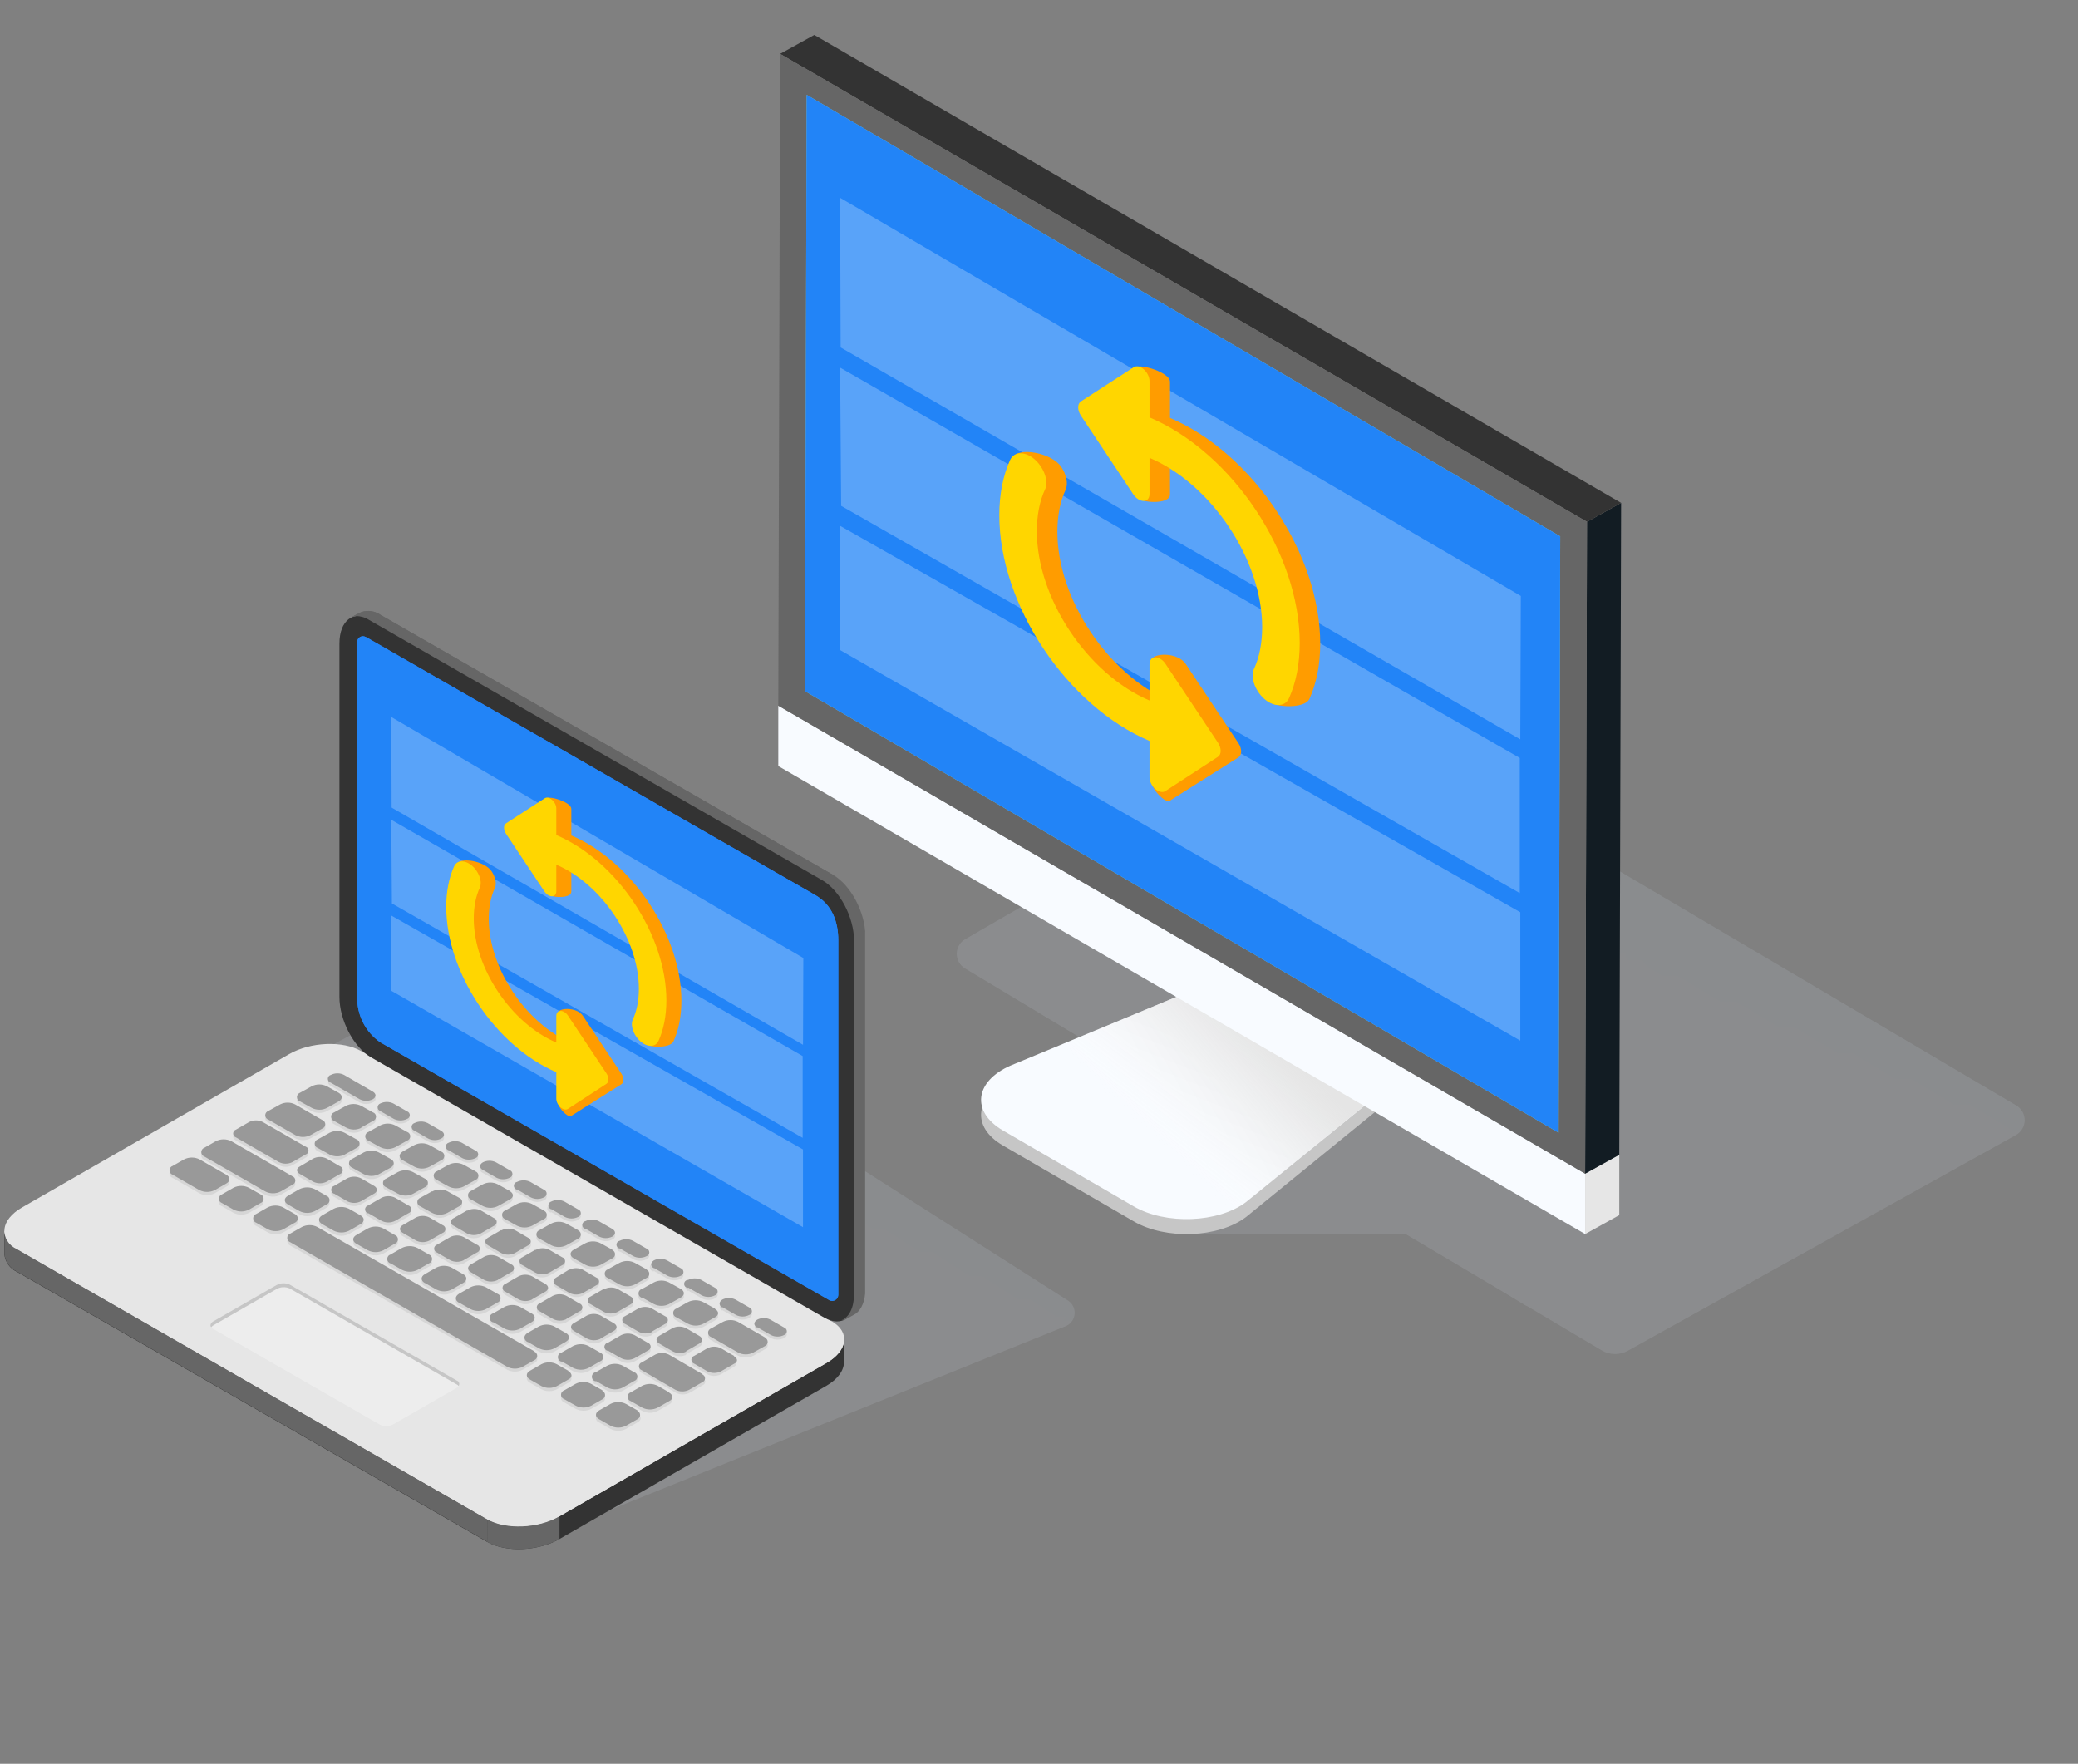
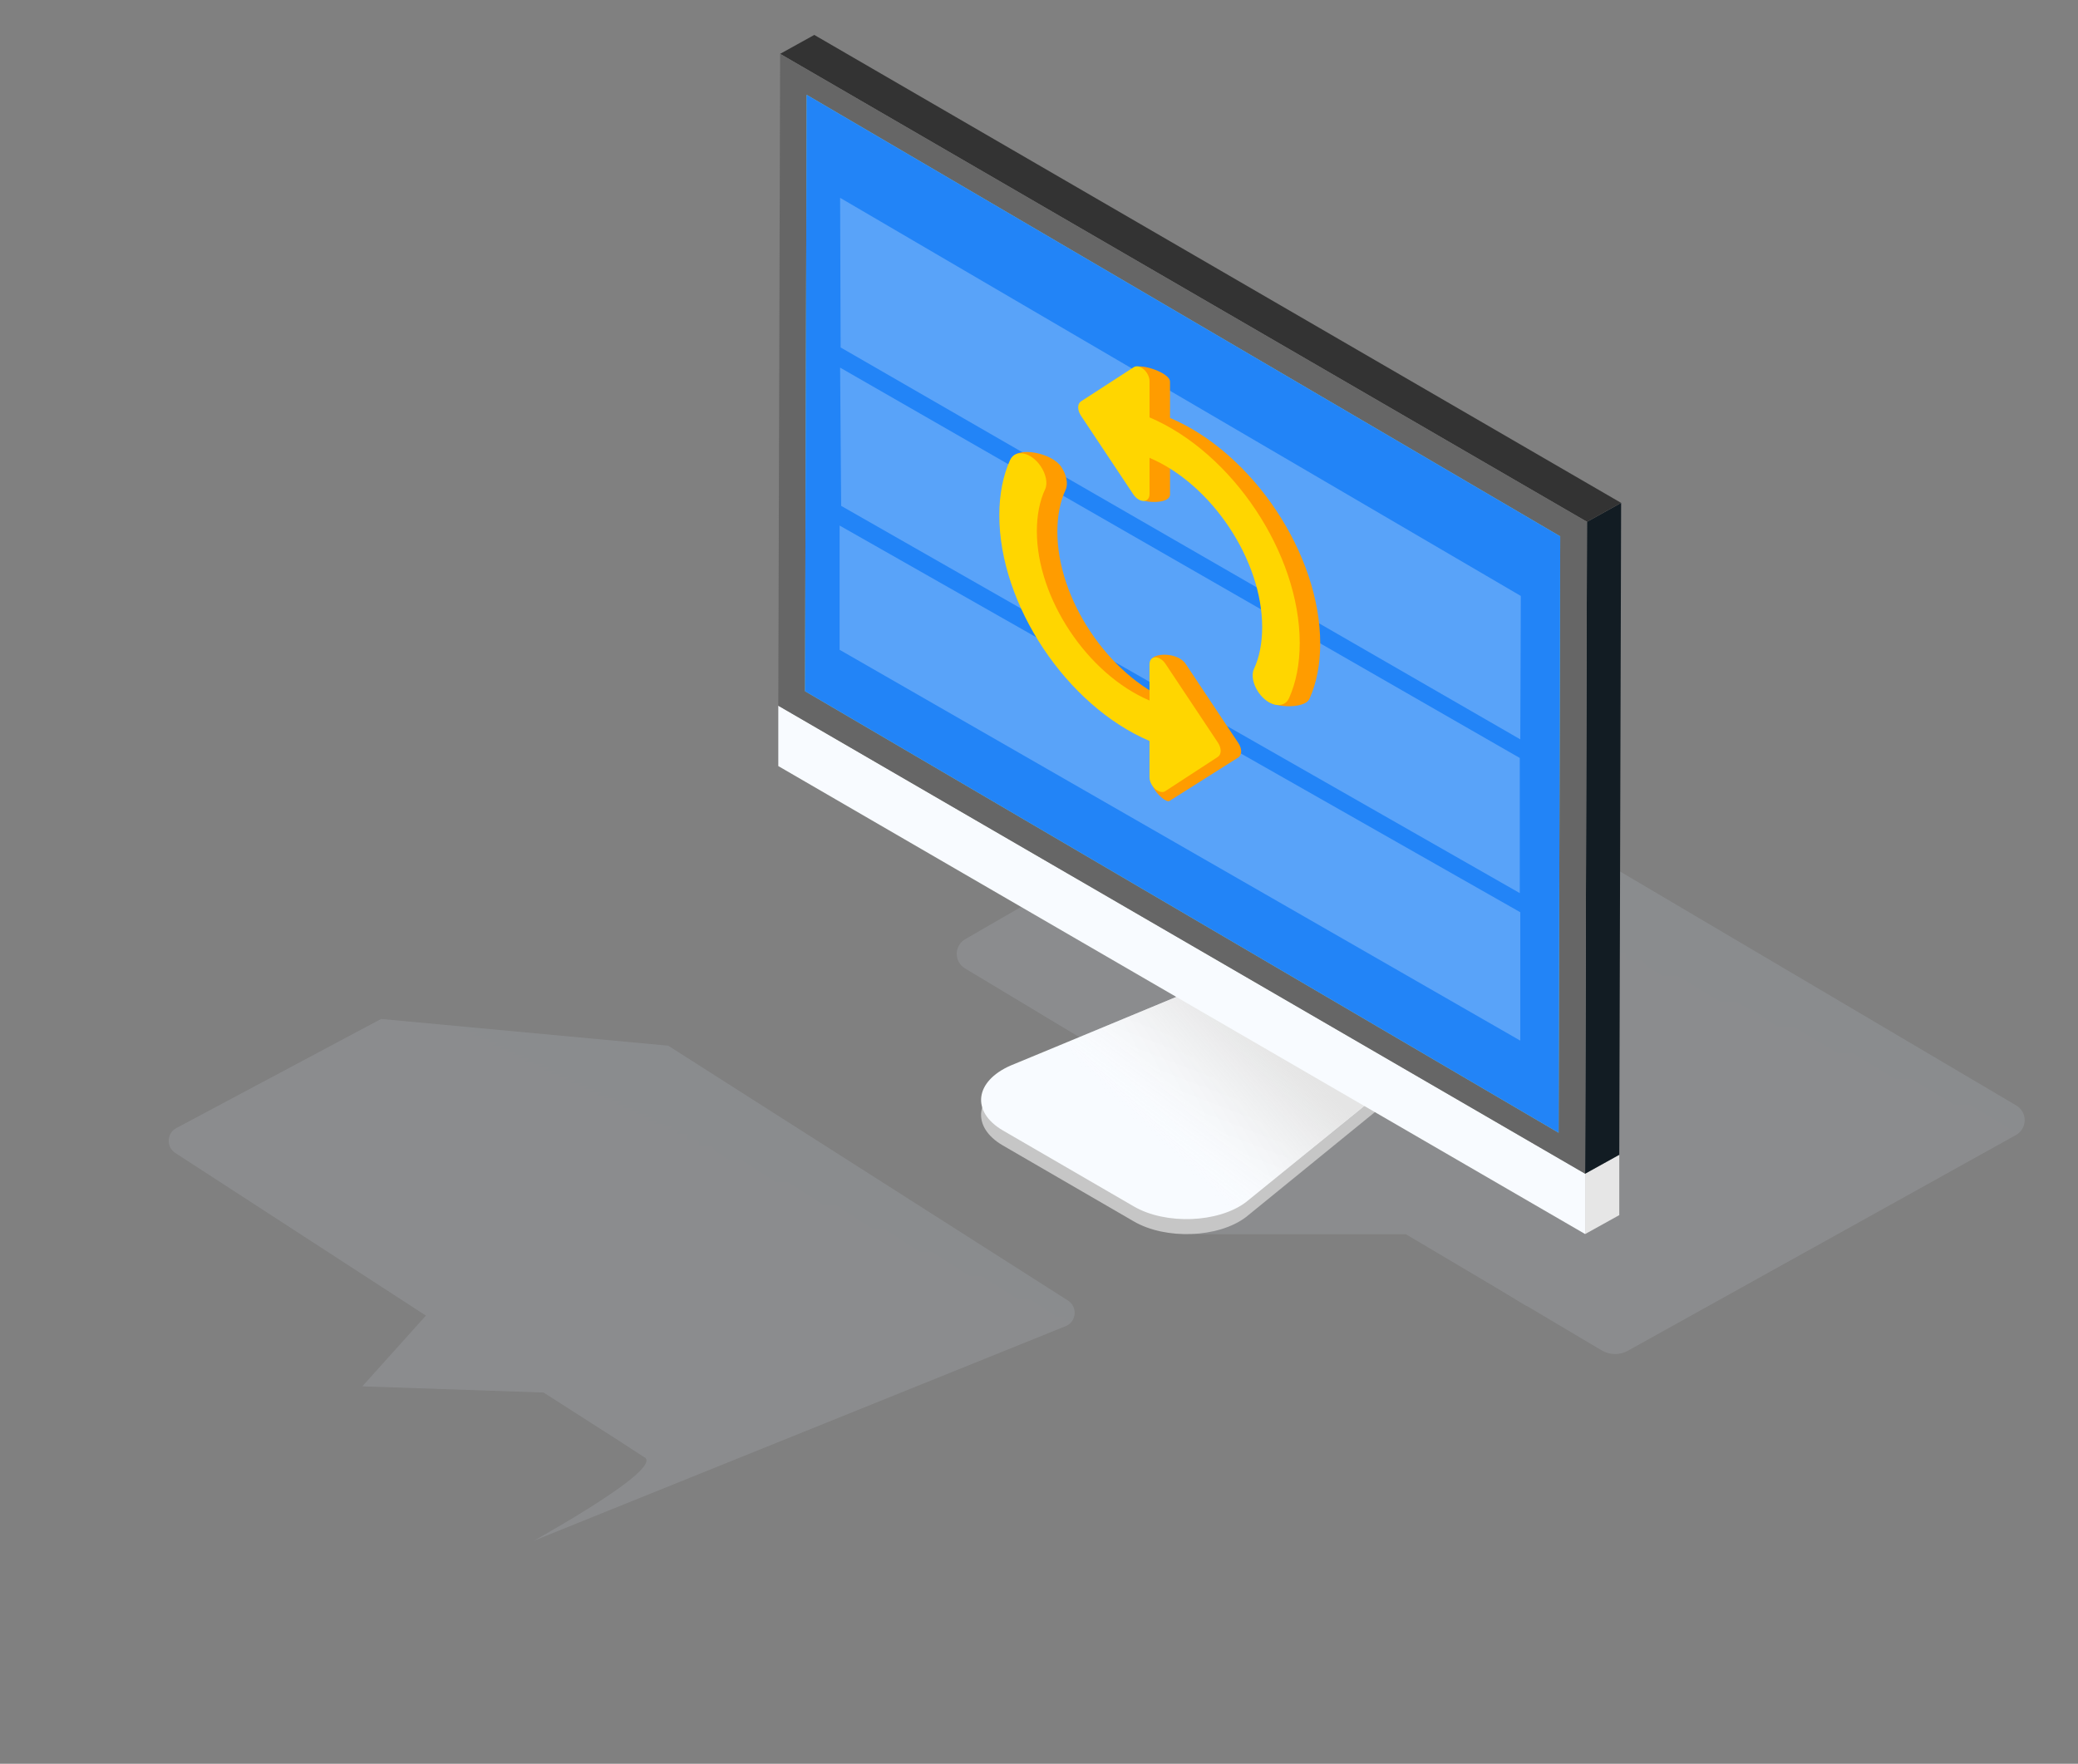
<svg xmlns="http://www.w3.org/2000/svg" width="304" height="258" viewBox="0 0 304 258" fill="none">
  <rect x="0" y="0" width="304" height="258" fill="#808080" stroke="none" />
  <g clip-path="url(#clip0)">
    <path style="mix-blend-mode:multiply" opacity="0.5" d="M141.205 137.382L175.647 117.493L225.004 120.395L294.979 161.711C295.355 161.933 295.667 162.251 295.881 162.632C296.096 163.014 296.206 163.446 296.201 163.884C296.196 164.323 296.075 164.752 295.852 165.128C295.628 165.505 295.309 165.815 294.928 166.028L238.166 197.574C237.574 197.907 236.906 198.077 236.228 198.068C235.55 198.059 234.887 197.871 234.304 197.523L223.36 191.03V191.066L218.694 188.257L205.67 180.541H174.582L185.061 168.049L141.169 141.652C140.799 141.432 140.493 141.118 140.281 140.741C140.07 140.365 139.96 139.939 139.964 139.507C139.968 139.075 140.084 138.651 140.302 138.278C140.52 137.905 140.831 137.596 141.205 137.382Z" fill="url(#paint0_linear)" />
    <path style="mix-blend-mode:multiply" opacity="0.5" d="M25.797 165.01L55.752 149.051L97.762 152.964L156.238 190.241C156.553 190.441 156.809 190.721 156.981 191.053C157.153 191.385 157.234 191.756 157.217 192.13C157.2 192.504 157.085 192.866 156.883 193.181C156.681 193.495 156.4 193.751 156.069 193.921L78.435 225.237C74.287 227.383 97.349 215.111 94.301 213.159L94.3 213.19L90.403 210.658L79.52 203.697L53.006 202.791L62.307 192.443L25.642 168.65C25.333 168.452 25.081 168.175 24.912 167.848C24.742 167.52 24.662 167.154 24.677 166.786C24.693 166.417 24.805 166.059 25.001 165.747C25.198 165.436 25.472 165.181 25.797 165.01Z" fill="url(#paint1_linear)" />
    <path d="M146.721 167.561L165.886 178.673C170.552 181.379 178.26 181.081 182.275 178.035L205.655 159L179.97 144.117L147.817 158.048C142.573 160.384 142.055 164.855 146.721 167.561Z" fill="#C6C6C6" />
    <path d="M146.721 165.364L165.886 176.481C170.552 179.187 178.26 178.884 182.275 175.843L204.128 158.079L178.459 143.196L147.833 155.872C142.573 158.187 142.055 162.637 146.721 165.364Z" fill="#F8FBFF" />
    <path style="mix-blend-mode:multiply" d="M146.721 165.364L165.886 176.481C170.552 179.187 178.26 178.884 182.275 175.843L204.128 158.079L178.459 143.196L147.833 155.872C142.573 158.187 142.055 162.637 146.721 165.364Z" fill="url(#paint2_linear)" />
    <path d="M231.897 171.687L236.891 168.919V177.747L231.897 180.515V171.687Z" fill="#E6E6E6" />
    <path d="M231.897 171.687V180.515L113.861 112.06V103.227L231.897 171.687Z" fill="#F8FBFF" />
    <path d="M232.169 76.331L237.162 73.563L236.891 168.919L231.897 171.687L232.169 76.331Z" fill="#121C23" />
    <path d="M114.128 7.877L119.126 5.109L237.162 73.563L232.169 76.331L114.128 7.877Z" fill="#333333" />
    <path d="M232.169 76.331L231.897 171.687L113.861 103.227L114.128 7.877L232.169 76.331Z" fill="#666666" />
    <path d="M228.251 78.456L228.015 165.693L117.774 101.108L118.01 13.87L228.251 78.456Z" fill="#7DC9C6" />
    <path d="M228.251 78.456L228.015 165.693L117.774 101.108L118.01 13.87L228.251 78.456Z" fill="#2284F7" />
    <g opacity="0.5">
      <path opacity="0.5" d="M222.485 87.174L122.905 28.94L122.981 50.825L222.409 108.15L222.485 87.174Z" fill="white" />
      <path opacity="0.5" d="M222.409 133.442L122.829 76.875L122.829 95.049L222.409 152.222L222.409 133.442Z" fill="white" />
      <path opacity="0.5" d="M222.334 110.876L122.905 53.778L123.057 73.997L222.334 130.64L222.334 110.876Z" fill="white" />
    </g>
  </g>
  <g clip-path="url(#clip1)">
    <path d="M71.276 225.547L2.472 186.036C1.964 185.803 1.527 185.441 1.204 184.986C0.882 184.531 0.686 184 0.636 183.446L0.636 180.052C0.636 178.866 1.539 180.922 3.231 179.947L42.286 157.529C45.419 155.722 50.168 155.531 52.859 157.089L121.673 196.6C122.577 197.126 123.23 194.908 123.471 195.644C123.548 195.873 123.471 198.98 123.471 199.219C123.471 200.433 122.625 201.714 120.885 202.718L81.879 225.107C78.745 226.914 73.996 227.105 71.276 225.547Z" fill="#333333" />
    <path d="M71.276 222.239L2.472 182.709C-0.248 181.132 0.098 178.427 3.231 176.62L42.286 154.202C45.419 152.395 50.168 152.204 52.859 153.762L121.673 193.273C124.384 194.831 124.047 197.556 120.914 199.363L81.879 221.78C78.745 223.587 73.996 223.778 71.276 222.239Z" fill="#E6E6E6" />
-     <path d="M71.276 225.547C73.996 227.105 78.745 226.914 81.85 225.107V221.78C78.716 223.587 73.968 223.778 71.276 222.22V225.547Z" fill="#666666" />
    <path d="M71.276 222.239L2.472 182.709C1.917 182.465 1.448 182.061 1.124 181.551C0.801 181.04 0.637 180.445 0.655 179.841C0.649 179.902 0.649 179.963 0.655 180.023V183.417C0.705 183.971 0.901 184.502 1.223 184.957C1.546 185.412 1.983 185.774 2.491 186.007L71.295 225.518L71.276 222.239Z" fill="#666666" />
    <path d="M120.933 198.798L81.879 221.216C78.745 223.023 73.997 223.214 71.305 221.656L2.472 182.145C1.994 181.923 1.577 181.588 1.257 181.17C0.938 180.752 0.724 180.264 0.636 179.746C0.594 180.366 0.747 180.984 1.072 181.514C1.397 182.045 1.879 182.462 2.453 182.709L71.276 222.239C73.997 223.797 78.745 223.606 81.85 221.799L120.904 199.382C122.74 198.32 123.605 196.953 123.471 195.692C123.311 196.366 123 196.997 122.561 197.535C122.121 198.073 121.565 198.505 120.933 198.798Z" fill="#E6E6E6" />
    <path opacity="0.3" d="M55.618 208.416L31.126 194.353C30.636 194.076 30.693 193.579 31.261 193.254L40.459 187.977C40.752 187.816 41.078 187.725 41.411 187.712C41.745 187.699 42.078 187.763 42.382 187.9L66.864 201.963C67.364 202.24 67.297 202.737 66.73 203.062L57.54 208.339C57.249 208.503 56.923 208.595 56.588 208.609C56.254 208.622 55.921 208.556 55.618 208.416Z" fill="white" />
    <path d="M31.261 193.837L40.459 188.56C40.751 188.398 41.077 188.305 41.41 188.29C41.744 188.275 42.077 188.338 42.382 188.474L66.864 202.536C66.955 202.585 67.034 202.654 67.095 202.737C67.141 202.674 67.173 202.601 67.186 202.524C67.2 202.447 67.195 202.368 67.173 202.293C67.151 202.218 67.111 202.149 67.058 202.092C67.004 202.034 66.938 201.99 66.864 201.963L42.372 187.9C42.068 187.763 41.736 187.699 41.402 187.712C41.068 187.725 40.742 187.816 40.45 187.977L31.251 193.254C30.799 193.512 30.674 193.875 30.895 194.162C30.99 194.027 31.115 193.916 31.261 193.837Z" fill="#C6C6C6" />
-     <path opacity="0.5" d="M48.399 158.839L52.619 161.267C52.918 161.414 53.247 161.491 53.58 161.491C53.914 161.491 54.243 161.414 54.541 161.267C54.659 161.229 54.761 161.155 54.834 161.055C54.907 160.955 54.946 160.835 54.946 160.712C54.946 160.589 54.907 160.469 54.834 160.37C54.761 160.27 54.659 160.196 54.541 160.158L50.331 157.73C50.033 157.58 49.704 157.502 49.37 157.502C49.036 157.502 48.707 157.58 48.409 157.73C48.291 157.767 48.188 157.84 48.114 157.939C48.04 158.038 48 158.158 47.999 158.281C47.998 158.404 48.036 158.524 48.108 158.624C48.18 158.724 48.282 158.8 48.399 158.839ZM55.627 162.968L57.627 164.116C57.925 164.266 58.254 164.344 58.588 164.344C58.922 164.344 59.251 164.266 59.549 164.116C60.078 163.81 60.078 163.313 59.549 162.997L57.55 161.85C57.251 161.703 56.922 161.626 56.589 161.626C56.255 161.626 55.926 161.703 55.627 161.85C55.506 161.886 55.4 161.959 55.324 162.06C55.248 162.161 55.207 162.283 55.207 162.409C55.207 162.535 55.248 162.657 55.324 162.758C55.4 162.859 55.506 162.933 55.627 162.968ZM60.636 165.836L62.635 166.984C62.933 167.133 63.262 167.211 63.596 167.211C63.93 167.211 64.259 167.133 64.557 166.984C64.675 166.945 64.778 166.871 64.85 166.772C64.923 166.672 64.962 166.552 64.962 166.429C64.962 166.306 64.923 166.186 64.85 166.087C64.778 165.987 64.675 165.913 64.557 165.875L62.558 164.727C62.26 164.577 61.931 164.499 61.597 164.499C61.263 164.499 60.933 164.577 60.636 164.727C60.518 164.766 60.415 164.84 60.343 164.939C60.27 165.039 60.231 165.159 60.231 165.282C60.231 165.405 60.27 165.525 60.343 165.624C60.415 165.724 60.518 165.798 60.636 165.836ZM65.634 168.704L67.633 169.861C67.932 170.008 68.261 170.085 68.594 170.085C68.928 170.085 69.257 170.008 69.556 169.861C69.673 169.823 69.776 169.749 69.849 169.649C69.921 169.55 69.96 169.43 69.96 169.307C69.96 169.184 69.921 169.064 69.849 168.964C69.776 168.864 69.673 168.79 69.556 168.752L67.556 167.595C67.258 167.446 66.929 167.368 66.595 167.368C66.261 167.368 65.932 167.446 65.634 167.595C65.516 167.633 65.414 167.708 65.341 167.807C65.268 167.907 65.229 168.027 65.229 168.15C65.229 168.273 65.268 168.393 65.341 168.492C65.414 168.592 65.516 168.666 65.634 168.704ZM70.642 171.572L72.641 172.719C72.94 172.867 73.269 172.944 73.602 172.944C73.936 172.944 74.265 172.867 74.564 172.719C74.68 172.679 74.781 172.603 74.852 172.503C74.924 172.403 74.962 172.283 74.962 172.16C74.962 172.037 74.924 171.918 74.852 171.817C74.781 171.717 74.68 171.642 74.564 171.601L72.564 170.454C72.266 170.306 71.937 170.23 71.603 170.23C71.27 170.23 70.941 170.306 70.642 170.454C70.52 170.489 70.414 170.563 70.338 170.664C70.263 170.765 70.222 170.887 70.222 171.013C70.222 171.139 70.263 171.261 70.338 171.362C70.414 171.463 70.52 171.537 70.642 171.572ZM75.65 174.44L77.649 175.587C77.947 175.737 78.276 175.815 78.61 175.815C78.944 175.815 79.273 175.737 79.572 175.587C79.689 175.549 79.792 175.475 79.865 175.375C79.937 175.276 79.976 175.156 79.976 175.033C79.976 174.91 79.937 174.79 79.865 174.69C79.792 174.591 79.689 174.517 79.572 174.478L77.572 173.331C77.274 173.181 76.945 173.103 76.611 173.103C76.277 173.103 75.948 173.181 75.65 173.331C75.112 173.675 75.112 174.172 75.611 174.488L75.65 174.44ZM80.648 177.308L82.647 178.455C82.945 178.606 83.275 178.684 83.609 178.684C83.943 178.684 84.272 178.606 84.57 178.455C85.099 178.149 85.099 177.652 84.57 177.337L82.571 176.19C82.272 176.04 81.943 175.962 81.609 175.962C81.275 175.962 80.946 176.04 80.648 176.19C80.493 176.19 80.344 176.251 80.234 176.36C80.124 176.47 80.062 176.618 80.062 176.773C80.062 176.927 80.124 177.076 80.234 177.185C80.344 177.294 80.493 177.356 80.648 177.356V177.308ZM85.656 180.176L87.656 181.323C87.954 181.471 88.283 181.547 88.617 181.547C88.95 181.547 89.279 181.471 89.578 181.323C89.696 181.285 89.798 181.211 89.871 181.111C89.944 181.012 89.983 180.892 89.983 180.769C89.983 180.646 89.944 180.526 89.871 180.426C89.798 180.327 89.696 180.252 89.578 180.214L87.579 179.067C87.281 178.917 86.951 178.838 86.617 178.838C86.283 178.838 85.954 178.917 85.656 179.067C85.501 179.067 85.352 179.129 85.242 179.238C85.132 179.347 85.07 179.496 85.07 179.65C85.07 179.805 85.132 179.953 85.242 180.063C85.352 180.172 85.501 180.233 85.656 180.233V180.176ZM90.664 183.044L92.663 184.201C92.962 184.35 93.291 184.428 93.625 184.428C93.959 184.428 94.288 184.35 94.586 184.201C94.704 184.163 94.806 184.088 94.879 183.989C94.951 183.889 94.991 183.769 94.991 183.646C94.991 183.523 94.951 183.403 94.879 183.304C94.806 183.204 94.704 183.13 94.586 183.092L92.596 181.992C92.297 181.845 91.969 181.768 91.635 181.768C91.302 181.768 90.972 181.845 90.674 181.992C90.556 182.029 90.453 182.103 90.379 182.202C90.305 182.301 90.265 182.42 90.264 182.543C90.263 182.666 90.301 182.787 90.373 182.887C90.445 182.987 90.547 183.062 90.664 183.101V183.044ZM95.662 185.912L97.662 187.059C97.961 187.206 98.29 187.283 98.623 187.283C98.957 187.283 99.285 187.206 99.584 187.059C99.701 187.018 99.802 186.943 99.873 186.843C99.945 186.742 99.983 186.623 99.983 186.5C99.983 186.377 99.945 186.257 99.873 186.157C99.802 186.057 99.701 185.981 99.584 185.941L97.585 184.793C97.287 184.644 96.958 184.566 96.624 184.566C96.29 184.566 95.961 184.644 95.662 184.793C95.584 184.793 95.507 184.809 95.434 184.839C95.362 184.868 95.296 184.912 95.241 184.967C95.186 185.022 95.142 185.087 95.112 185.159C95.082 185.231 95.067 185.308 95.067 185.386C95.067 185.464 95.082 185.541 95.112 185.613C95.142 185.685 95.186 185.75 95.241 185.805C95.296 185.86 95.362 185.904 95.434 185.934C95.507 185.963 95.584 185.979 95.662 185.979V185.912ZM100.67 188.78L102.67 189.927C102.968 190.077 103.297 190.154 103.631 190.154C103.965 190.154 104.294 190.077 104.592 189.927C104.71 189.889 104.812 189.815 104.885 189.715C104.958 189.616 104.997 189.496 104.997 189.373C104.997 189.249 104.958 189.13 104.885 189.03C104.812 188.93 104.71 188.856 104.592 188.818L102.593 187.671C102.295 187.521 101.966 187.442 101.632 187.442C101.298 187.442 100.968 187.521 100.67 187.671C100.132 188.044 100.132 188.541 100.67 188.856V188.78ZM105.678 191.648L107.678 192.795C107.975 192.947 108.305 193.026 108.639 193.026C108.973 193.026 109.303 192.947 109.6 192.795C110.139 192.489 110.129 191.992 109.6 191.676L107.601 190.529C107.302 190.382 106.973 190.305 106.64 190.305C106.306 190.305 105.977 190.382 105.678 190.529C105.131 190.921 105.14 191.418 105.678 191.724V191.648ZM110.783 194.583L112.782 195.73C113.081 195.877 113.41 195.954 113.743 195.954C114.077 195.954 114.406 195.877 114.704 195.73C114.821 195.689 114.922 195.613 114.993 195.513C115.065 195.413 115.103 195.293 115.103 195.171C115.103 195.048 115.065 194.928 114.993 194.828C114.922 194.728 114.821 194.652 114.704 194.611L112.715 193.56C112.416 193.412 112.087 193.336 111.753 193.336C111.42 193.336 111.091 193.412 110.792 193.56C110.678 193.599 110.578 193.673 110.507 193.77C110.436 193.868 110.398 193.985 110.397 194.106C110.396 194.227 110.432 194.344 110.501 194.443C110.57 194.543 110.669 194.618 110.783 194.659V194.583ZM43.891 161.582L45.621 162.538C45.964 162.711 46.343 162.8 46.727 162.8C47.111 162.8 47.489 162.711 47.832 162.538L49.543 161.582C49.678 161.538 49.795 161.453 49.878 161.339C49.961 161.225 50.006 161.087 50.006 160.947C50.006 160.806 49.961 160.668 49.878 160.554C49.795 160.44 49.678 160.355 49.543 160.311L47.813 159.355C47.469 159.185 47.091 159.096 46.707 159.096C46.324 159.096 45.945 159.185 45.602 159.355L43.881 160.311C43.285 160.665 43.295 161.229 43.891 161.582ZM52.83 165.406L54.551 164.45C55.157 164.106 55.157 163.494 54.551 163.188L52.821 162.232C52.48 162.058 52.103 161.967 51.72 161.967C51.337 161.967 50.96 162.058 50.62 162.232L48.899 163.188C48.768 163.234 48.654 163.32 48.574 163.433C48.493 163.546 48.45 163.681 48.45 163.819C48.45 163.958 48.493 164.093 48.574 164.206C48.654 164.319 48.768 164.404 48.899 164.45L50.629 165.406C50.968 165.587 51.344 165.686 51.729 165.694C52.113 165.703 52.494 165.62 52.84 165.454L52.83 165.406ZM53.897 167.318L55.627 168.274C55.97 168.449 56.349 168.54 56.733 168.54C57.117 168.54 57.496 168.449 57.838 168.274L59.559 167.318C59.69 167.272 59.804 167.187 59.884 167.074C59.964 166.961 60.008 166.826 60.008 166.687C60.008 166.549 59.964 166.414 59.884 166.301C59.804 166.188 59.69 166.102 59.559 166.056L57.829 165.1C57.488 164.928 57.111 164.838 56.728 164.838C56.346 164.838 55.969 164.928 55.627 165.1L53.907 166.056C53.772 166.1 53.655 166.185 53.572 166.3C53.489 166.414 53.444 166.551 53.444 166.692C53.444 166.833 53.489 166.97 53.572 167.084C53.655 167.199 53.772 167.284 53.907 167.328L53.897 167.318ZM58.905 170.186L60.636 171.142C60.977 171.312 61.354 171.4 61.736 171.4C62.118 171.4 62.495 171.312 62.837 171.142L64.557 170.186C64.692 170.142 64.809 170.057 64.892 169.943C64.975 169.829 65.02 169.691 65.02 169.55C65.02 169.409 64.975 169.272 64.892 169.158C64.809 169.044 64.692 168.959 64.557 168.915L62.827 167.959C62.484 167.786 62.106 167.697 61.722 167.697C61.338 167.697 60.959 167.786 60.616 167.959L58.896 168.915C58.754 168.955 58.63 169.041 58.542 169.159C58.455 169.277 58.408 169.421 58.41 169.567C58.413 169.714 58.463 169.856 58.554 169.971C58.645 170.086 58.772 170.169 58.915 170.205L58.905 170.186ZM69.556 171.802L67.825 170.846C67.484 170.674 67.107 170.584 66.725 170.584C66.342 170.584 65.965 170.674 65.624 170.846L63.904 171.802C63.298 172.146 63.298 172.758 63.904 173.064L65.634 174.02C65.975 174.192 66.352 174.281 66.734 174.281C67.117 174.281 67.494 174.192 67.835 174.02L69.556 173.064C69.681 173.015 69.789 172.93 69.865 172.82C69.941 172.71 69.983 172.579 69.984 172.445C69.985 172.312 69.945 172.181 69.871 172.069C69.796 171.958 69.69 171.871 69.565 171.821L69.556 171.802ZM74.564 174.67L72.833 173.714C72.492 173.544 72.115 173.455 71.733 173.455C71.351 173.455 70.974 173.544 70.632 173.714L68.912 174.67C68.777 174.714 68.66 174.799 68.577 174.913C68.494 175.027 68.449 175.164 68.449 175.305C68.449 175.446 68.494 175.584 68.577 175.698C68.66 175.812 68.777 175.897 68.912 175.941L70.642 176.897C70.985 177.069 71.363 177.159 71.747 177.159C72.131 177.159 72.51 177.069 72.853 176.897L74.573 175.941C74.701 175.893 74.811 175.807 74.889 175.696C74.967 175.584 75.009 175.451 75.009 175.315C75.009 175.179 74.967 175.046 74.889 174.934C74.811 174.822 74.701 174.737 74.573 174.689L74.564 174.67ZM79.572 177.538L77.841 176.582C77.499 176.407 77.12 176.316 76.736 176.316C76.352 176.316 75.973 176.407 75.631 176.582L73.91 177.538C73.779 177.584 73.665 177.669 73.585 177.782C73.504 177.895 73.461 178.03 73.461 178.168C73.461 178.307 73.504 178.442 73.585 178.555C73.665 178.668 73.779 178.753 73.91 178.799L75.64 179.755C75.981 179.928 76.358 180.017 76.741 180.017C77.123 180.017 77.5 179.928 77.841 179.755L79.562 178.799C80.196 178.484 80.187 177.92 79.581 177.566L79.572 177.538ZM84.57 180.405L82.84 179.449C82.499 179.277 82.122 179.188 81.739 179.188C81.357 179.188 80.98 179.277 80.639 179.449L78.918 180.405C78.312 180.75 78.312 181.361 78.918 181.667L80.648 182.623C80.989 182.798 81.366 182.889 81.749 182.889C82.132 182.889 82.509 182.798 82.849 182.623L84.57 181.667C84.689 181.616 84.791 181.531 84.863 181.423C84.935 181.315 84.974 181.188 84.975 181.059C84.976 180.929 84.939 180.802 84.869 180.693C84.799 180.584 84.698 180.497 84.58 180.444L84.57 180.405ZM89.578 183.273L87.848 182.317C87.507 182.145 87.13 182.056 86.747 182.056C86.365 182.056 85.988 182.145 85.647 182.317L83.926 183.273C83.791 183.317 83.674 183.403 83.591 183.517C83.508 183.631 83.463 183.768 83.463 183.909C83.463 184.05 83.508 184.187 83.591 184.302C83.674 184.416 83.791 184.501 83.926 184.545L85.656 185.501C85.999 185.671 86.378 185.759 86.762 185.759C87.145 185.759 87.524 185.671 87.867 185.501L89.588 184.545C90.203 184.229 90.193 183.665 89.588 183.312L89.578 183.273ZM94.586 186.141L92.856 185.185C92.513 185.013 92.134 184.923 91.75 184.923C91.366 184.923 90.988 185.013 90.645 185.185L88.924 186.141C88.319 186.485 88.319 187.097 88.924 187.403L90.654 188.359C90.996 188.531 91.373 188.621 91.755 188.621C92.138 188.621 92.515 188.531 92.856 188.359L94.576 187.403C94.694 187.351 94.793 187.267 94.864 187.161C94.935 187.054 94.974 186.93 94.976 186.802C94.978 186.675 94.943 186.549 94.876 186.44C94.808 186.332 94.711 186.245 94.596 186.189L94.586 186.141ZM93.942 190.271L95.672 191.227C96.013 191.399 96.39 191.489 96.773 191.489C97.155 191.489 97.532 191.399 97.873 191.227L99.594 190.271C99.728 190.227 99.846 190.142 99.929 190.028C100.012 189.914 100.057 189.776 100.057 189.635C100.057 189.494 100.012 189.357 99.929 189.243C99.846 189.129 99.728 189.044 99.594 189L97.864 188.044C97.522 187.874 97.145 187.785 96.763 187.785C96.381 187.785 96.004 187.874 95.662 188.044L93.942 189C93.785 189.027 93.644 189.109 93.543 189.231C93.441 189.352 93.386 189.505 93.387 189.663C93.388 189.821 93.445 189.974 93.549 190.094C93.652 190.214 93.795 190.293 93.951 190.319L93.942 190.271ZM104.592 191.887L102.862 190.931C102.52 190.756 102.141 190.665 101.757 190.665C101.372 190.665 100.993 190.756 100.651 190.931L98.94 191.887C98.809 191.933 98.695 192.018 98.615 192.131C98.535 192.244 98.492 192.379 98.492 192.518C98.492 192.656 98.535 192.791 98.615 192.904C98.695 193.017 98.809 193.103 98.94 193.149L100.67 194.105C101.013 194.277 101.392 194.367 101.776 194.367C102.16 194.367 102.539 194.277 102.881 194.105L104.602 193.149C105.217 192.852 105.207 192.288 104.602 191.935L104.592 191.887ZM111.917 196.093L107.966 193.827C107.625 193.655 107.248 193.566 106.866 193.566C106.483 193.566 106.106 193.655 105.765 193.827L104.044 194.783C103.913 194.829 103.8 194.915 103.719 195.028C103.639 195.141 103.596 195.276 103.596 195.414C103.596 195.553 103.639 195.688 103.719 195.801C103.8 195.914 103.913 195.999 104.044 196.045L107.995 198.32C108.337 198.49 108.714 198.579 109.096 198.579C109.478 198.579 109.854 198.49 110.196 198.32L111.917 197.364C112.036 197.313 112.138 197.228 112.21 197.12C112.282 197.012 112.321 196.885 112.322 196.756C112.323 196.626 112.286 196.499 112.216 196.39C112.146 196.281 112.045 196.194 111.926 196.141L111.917 196.093ZM39.267 164.24L43.218 166.515C43.56 166.685 43.937 166.774 44.319 166.774C44.701 166.774 45.078 166.685 45.419 166.515L47.14 165.559C47.275 165.515 47.392 165.43 47.475 165.316C47.558 165.202 47.603 165.064 47.603 164.923C47.603 164.782 47.558 164.645 47.475 164.531C47.392 164.417 47.275 164.332 47.14 164.288L43.18 162.012C42.842 161.845 42.471 161.758 42.093 161.758C41.717 161.758 41.345 161.845 41.007 162.012L39.287 162.968C38.652 163.322 38.652 163.924 39.267 164.24ZM46.496 168.389L48.226 169.345C48.567 169.517 48.944 169.607 49.327 169.607C49.709 169.607 50.086 169.517 50.427 169.345L52.148 168.389C52.753 168.045 52.753 167.433 52.148 167.127L50.418 166.171C50.077 165.999 49.7 165.909 49.317 165.909C48.935 165.909 48.557 165.999 48.217 166.171L46.496 167.127C46.365 167.173 46.251 167.259 46.171 167.371C46.09 167.484 46.047 167.619 46.047 167.758C46.047 167.896 46.09 168.031 46.171 168.144C46.251 168.257 46.365 168.343 46.496 168.389ZM53.224 172.213C53.567 172.385 53.946 172.475 54.33 172.475C54.714 172.475 55.093 172.385 55.435 172.213L57.156 171.257C57.761 170.903 57.752 170.301 57.156 169.985L55.426 169.029C55.082 168.859 54.704 168.771 54.32 168.771C53.937 168.771 53.558 168.859 53.215 169.029L51.504 169.985C51.369 170.029 51.252 170.114 51.169 170.229C51.086 170.343 51.041 170.48 51.041 170.621C51.041 170.762 51.086 170.899 51.169 171.013C51.252 171.128 51.369 171.213 51.504 171.257L53.224 172.213ZM58.232 175.081C58.574 175.253 58.951 175.343 59.333 175.343C59.715 175.343 60.093 175.253 60.434 175.081L62.154 174.125C62.285 174.079 62.399 173.993 62.479 173.88C62.56 173.767 62.603 173.632 62.603 173.494C62.603 173.355 62.56 173.22 62.479 173.107C62.399 172.994 62.285 172.909 62.154 172.863L60.414 171.907C60.074 171.732 59.697 171.641 59.314 171.641C58.931 171.641 58.554 171.732 58.213 171.907L56.493 172.863C56.361 172.909 56.248 172.994 56.167 173.107C56.087 173.22 56.044 173.355 56.044 173.494C56.044 173.632 56.087 173.767 56.167 173.88C56.248 173.993 56.361 174.079 56.493 174.125L58.232 175.081ZM63.221 174.708L61.501 175.664C60.895 176.008 60.895 176.572 61.501 176.926L63.231 177.882C63.571 178.056 63.949 178.147 64.331 178.147C64.714 178.147 65.092 178.056 65.432 177.882L67.153 176.926C67.284 176.88 67.397 176.794 67.478 176.681C67.558 176.568 67.601 176.433 67.601 176.295C67.601 176.156 67.558 176.021 67.478 175.908C67.397 175.795 67.284 175.71 67.153 175.664L65.422 174.708C65.078 174.543 64.698 174.461 64.316 174.47C63.934 174.478 63.558 174.576 63.221 174.756V174.708ZM68.325 177.518L66.403 178.627C66.281 178.666 66.174 178.743 66.098 178.846C66.023 178.949 65.982 179.073 65.982 179.201C65.982 179.329 66.023 179.453 66.098 179.556C66.174 179.659 66.281 179.736 66.403 179.775L68.325 180.893C68.635 181.048 68.978 181.129 69.325 181.129C69.672 181.129 70.015 181.048 70.325 180.893L72.247 179.784C72.795 179.469 72.785 178.962 72.247 178.646L70.325 177.528C70.011 177.381 69.667 177.307 69.32 177.314C68.974 177.321 68.633 177.407 68.325 177.566V177.518ZM73.333 180.386L71.411 181.495C71.289 181.534 71.182 181.611 71.106 181.714C71.031 181.817 70.99 181.941 70.99 182.069C70.99 182.196 71.031 182.321 71.106 182.424C71.182 182.527 71.289 182.604 71.411 182.642L73.333 183.761C73.642 183.916 73.982 183.997 74.328 183.997C74.674 183.997 75.015 183.916 75.323 183.761L77.245 182.652C77.368 182.613 77.474 182.537 77.55 182.433C77.626 182.33 77.666 182.206 77.666 182.078C77.666 181.951 77.626 181.826 77.55 181.723C77.474 181.62 77.368 181.544 77.245 181.505L75.323 180.386C75.01 180.24 74.667 180.169 74.321 180.179C73.975 180.189 73.637 180.279 73.333 180.444V180.386ZM78.341 183.254L76.419 184.363C76.3 184.404 76.197 184.481 76.124 184.583C76.051 184.685 76.012 184.807 76.012 184.932C76.012 185.057 76.051 185.179 76.124 185.281C76.197 185.383 76.3 185.46 76.419 185.501L78.341 186.619C78.65 186.773 78.991 186.852 79.336 186.852C79.681 186.852 80.022 186.773 80.331 186.619L82.253 185.501C82.801 185.195 82.801 184.679 82.253 184.363L80.331 183.245C80.017 183.101 79.673 183.033 79.327 183.046C78.981 183.06 78.644 183.154 78.341 183.321V183.254ZM83.34 186.122L81.417 187.231C81.295 187.27 81.188 187.347 81.113 187.45C81.037 187.553 80.996 187.677 80.996 187.805C80.996 187.932 81.037 188.057 81.113 188.16C81.188 188.263 81.295 188.339 81.417 188.378L83.34 189.497C83.65 189.652 83.992 189.733 84.339 189.733C84.686 189.733 85.029 189.652 85.339 189.497L87.261 188.388C87.809 188.072 87.8 187.566 87.261 187.241L85.339 186.132C85.019 185.979 84.668 185.904 84.313 185.914C83.959 185.924 83.612 186.018 83.301 186.189L83.34 186.122ZM88.348 188.99L86.425 190.099C85.877 190.415 85.877 190.921 86.425 191.246L88.348 192.355C88.656 192.511 88.997 192.592 89.343 192.592C89.688 192.592 90.029 192.511 90.337 192.355L92.26 191.246C92.382 191.207 92.489 191.131 92.564 191.028C92.64 190.925 92.681 190.8 92.681 190.673C92.681 190.545 92.64 190.421 92.564 190.318C92.489 190.215 92.382 190.138 92.26 190.099L90.337 188.981C90.022 188.838 89.678 188.772 89.332 188.787C88.986 188.802 88.649 188.898 88.348 189.067V188.99ZM95.365 195.233L97.287 194.124C97.835 193.808 97.835 193.302 97.287 192.986L95.365 191.868C95.055 191.714 94.715 191.635 94.37 191.635C94.024 191.635 93.684 191.714 93.375 191.868L91.452 192.977C91.33 193.015 91.224 193.092 91.148 193.195C91.072 193.298 91.031 193.423 91.031 193.55C91.031 193.678 91.072 193.802 91.148 193.905C91.224 194.008 91.33 194.085 91.452 194.124L93.375 195.242C93.678 195.408 94.016 195.501 94.362 195.512C94.707 195.524 95.051 195.454 95.365 195.309V195.233ZM100.372 198.101L102.295 196.992C102.417 196.953 102.524 196.876 102.599 196.773C102.675 196.67 102.716 196.546 102.716 196.418C102.716 196.29 102.675 196.166 102.599 196.063C102.524 195.96 102.417 195.883 102.295 195.844L100.372 194.726C100.062 194.571 99.72 194.49 99.373 194.49C99.026 194.49 98.683 194.571 98.373 194.726L96.451 195.835C96.329 195.874 96.222 195.95 96.146 196.053C96.07 196.157 96.03 196.281 96.03 196.409C96.03 196.536 96.07 196.66 96.146 196.764C96.222 196.867 96.329 196.943 96.451 196.982L98.373 198.101C98.676 198.27 99.015 198.365 99.362 198.38C99.71 198.395 100.056 198.329 100.372 198.187V198.101ZM107.399 198.779L105.477 197.661C105.168 197.505 104.827 197.424 104.482 197.424C104.136 197.424 103.795 197.505 103.487 197.661L101.564 198.77C101.017 199.085 101.017 199.592 101.564 199.917L103.487 201.026C103.795 201.184 104.136 201.266 104.482 201.266C104.828 201.266 105.169 201.184 105.477 201.026L107.399 199.917C107.493 199.865 107.571 199.788 107.626 199.696C107.681 199.604 107.709 199.498 107.709 199.391C107.709 199.284 107.681 199.179 107.626 199.086C107.571 198.994 107.493 198.918 107.399 198.865V198.779ZM34.529 166.84L40.796 170.444C41.106 170.6 41.448 170.681 41.795 170.681C42.143 170.681 42.485 170.6 42.795 170.444L44.718 169.335C45.266 169.029 45.256 168.513 44.718 168.198L38.441 164.594C38.133 164.438 37.792 164.357 37.446 164.357C37.1 164.357 36.759 164.438 36.451 164.594L34.529 165.703C33.971 166.008 33.971 166.525 34.529 166.84ZM43.891 172.203L45.813 173.322C46.122 173.477 46.463 173.558 46.808 173.558C47.154 173.558 47.495 173.477 47.803 173.322L49.726 172.213C50.273 171.897 50.273 171.391 49.726 171.066L47.803 169.957C47.495 169.799 47.154 169.717 46.808 169.717C46.462 169.717 46.121 169.799 45.813 169.957L43.891 171.066C43.772 171.107 43.669 171.184 43.596 171.285C43.524 171.387 43.484 171.509 43.484 171.634C43.484 171.759 43.524 171.881 43.596 171.983C43.669 172.085 43.772 172.162 43.891 172.203ZM48.889 175.071L50.812 176.18C51.12 176.335 51.461 176.416 51.807 176.416C52.152 176.416 52.493 176.335 52.801 176.18L54.724 175.071C54.846 175.032 54.953 174.956 55.029 174.853C55.104 174.749 55.145 174.625 55.145 174.498C55.145 174.37 55.104 174.246 55.029 174.142C54.953 174.039 54.846 173.963 54.724 173.924L52.801 172.805C52.493 172.65 52.152 172.569 51.807 172.569C51.461 172.569 51.12 172.65 50.812 172.805L48.889 173.914C48.313 174.249 48.313 174.756 48.861 175.081L48.889 175.071ZM53.897 177.939L55.82 179.058C56.13 179.213 56.472 179.294 56.819 179.294C57.167 179.294 57.509 179.213 57.819 179.058L59.742 177.949C60.289 177.633 60.28 177.126 59.742 176.811L57.819 175.692C57.508 175.539 57.166 175.459 56.819 175.459C56.473 175.459 56.13 175.539 55.82 175.692L53.897 176.801C53.774 176.837 53.665 176.911 53.587 177.012C53.509 177.113 53.465 177.237 53.462 177.365C53.458 177.492 53.496 177.618 53.569 177.723C53.642 177.828 53.747 177.907 53.868 177.949L53.897 177.939ZM62.837 181.935L64.759 180.826C64.881 180.787 64.988 180.711 65.064 180.608C65.139 180.504 65.18 180.38 65.18 180.253C65.18 180.125 65.139 180.001 65.064 179.897C64.988 179.794 64.881 179.718 64.759 179.679L62.837 178.56C62.528 178.405 62.188 178.324 61.842 178.324C61.496 178.324 61.155 178.405 60.847 178.56L58.925 179.669C58.802 179.708 58.696 179.785 58.62 179.888C58.544 179.991 58.504 180.115 58.504 180.243C58.504 180.371 58.544 180.495 58.62 180.598C58.696 180.701 58.802 180.778 58.925 180.817L60.847 181.925C61.149 182.081 61.484 182.164 61.825 182.168C62.166 182.171 62.502 182.095 62.808 181.945L62.837 181.935ZM67.845 184.803L69.767 183.694C70.315 183.388 70.315 182.872 69.767 182.556L67.845 181.438C67.536 181.283 67.195 181.202 66.85 181.202C66.504 181.202 66.163 181.283 65.855 181.438L63.932 182.547C63.814 182.588 63.711 182.665 63.638 182.767C63.565 182.869 63.526 182.991 63.526 183.116C63.526 183.241 63.565 183.363 63.638 183.465C63.711 183.567 63.814 183.643 63.932 183.684L65.855 184.803C66.159 184.955 66.494 185.035 66.834 185.037C67.174 185.039 67.51 184.962 67.816 184.813L67.845 184.803ZM72.853 187.671L74.775 186.562C75.323 186.246 75.313 185.74 74.775 185.415L72.853 184.306C72.543 184.148 72.201 184.066 71.853 184.066C71.505 184.066 71.163 184.148 70.853 184.306L68.931 185.415C68.809 185.454 68.702 185.53 68.626 185.633C68.551 185.736 68.51 185.861 68.51 185.988C68.51 186.116 68.551 186.24 68.626 186.343C68.702 186.447 68.809 186.523 68.931 186.562L70.853 187.68C71.159 187.833 71.496 187.913 71.837 187.915C72.179 187.916 72.517 187.839 72.824 187.69L72.853 187.671ZM77.851 190.539L79.773 189.43C79.896 189.391 80.002 189.314 80.078 189.211C80.154 189.108 80.194 188.984 80.194 188.856C80.194 188.729 80.154 188.604 80.078 188.501C80.002 188.398 79.896 188.322 79.773 188.283L77.851 187.164C77.543 187.009 77.202 186.928 76.856 186.928C76.51 186.928 76.17 187.009 75.861 187.164L73.939 188.273C73.391 188.589 73.391 189.095 73.939 189.42L75.861 190.529C76.163 190.686 76.497 190.771 76.837 190.778C77.177 190.784 77.515 190.712 77.822 190.567L77.851 190.539ZM82.859 193.407L84.781 192.298C85.329 191.982 85.329 191.476 84.781 191.16L82.859 190.042C82.551 189.886 82.21 189.805 81.864 189.805C81.518 189.805 81.178 189.886 80.869 190.042L78.947 191.151C78.825 191.19 78.718 191.266 78.642 191.369C78.567 191.472 78.526 191.597 78.526 191.724C78.526 191.852 78.567 191.976 78.642 192.079C78.718 192.182 78.825 192.259 78.947 192.298L80.869 193.416C81.172 193.57 81.507 193.652 81.847 193.655C82.188 193.658 82.524 193.583 82.83 193.435L82.859 193.407ZM87.867 196.275L89.789 195.166C89.912 195.127 90.018 195.05 90.094 194.947C90.17 194.844 90.21 194.72 90.21 194.592C90.21 194.465 90.17 194.34 90.094 194.237C90.018 194.134 89.912 194.057 89.789 194.019L87.867 192.9C87.557 192.745 87.215 192.664 86.867 192.664C86.52 192.664 86.178 192.745 85.868 192.9L83.945 194.009C83.823 194.048 83.716 194.124 83.641 194.228C83.565 194.331 83.524 194.455 83.524 194.583C83.524 194.71 83.565 194.835 83.641 194.938C83.716 195.041 83.823 195.117 83.945 195.156L85.868 196.265C86.169 196.426 86.505 196.513 86.847 196.522C87.189 196.53 87.529 196.459 87.838 196.313L87.867 196.275ZM88.934 198.024L90.856 199.143C91.165 199.298 91.506 199.379 91.851 199.379C92.197 199.379 92.538 199.298 92.846 199.143L94.769 198.034C95.317 197.728 95.317 197.212 94.769 196.896L92.846 195.778C92.538 195.622 92.197 195.541 91.851 195.541C91.506 195.541 91.165 195.622 90.856 195.778L88.934 196.886C88.348 197.24 88.348 197.747 88.905 198.062L88.934 198.024ZM102.795 201.485L97.854 198.617C97.546 198.459 97.205 198.377 96.859 198.377C96.513 198.377 96.172 198.459 95.864 198.617L93.942 199.726C93.82 199.765 93.713 199.841 93.637 199.944C93.562 200.047 93.521 200.172 93.521 200.299C93.521 200.427 93.562 200.551 93.637 200.654C93.713 200.757 93.82 200.834 93.942 200.873L98.883 203.741C99.193 203.896 99.535 203.977 99.882 203.977C100.23 203.977 100.572 203.896 100.882 203.741L102.804 202.632C103.323 202.355 103.314 201.848 102.766 201.523L102.795 201.485ZM29.905 169.66L38.816 174.775C39.165 174.949 39.55 175.039 39.94 175.039C40.331 175.039 40.716 174.949 41.065 174.775L42.737 173.819C42.873 173.772 42.991 173.684 43.074 173.567C43.157 173.451 43.202 173.312 43.202 173.169C43.202 173.026 43.157 172.886 43.074 172.77C42.991 172.653 42.873 172.566 42.737 172.519L33.837 167.414C33.488 167.237 33.103 167.144 32.712 167.144C32.321 167.144 31.935 167.237 31.587 167.414L29.915 168.37C29.777 168.413 29.658 168.499 29.572 168.614C29.487 168.729 29.44 168.868 29.439 169.012C29.438 169.155 29.483 169.295 29.566 169.411C29.65 169.528 29.769 169.615 29.905 169.66ZM42.132 176.677L43.814 177.633C44.162 177.81 44.548 177.902 44.939 177.902C45.33 177.902 45.715 177.81 46.063 177.633L47.745 176.677C48.361 176.323 48.361 175.721 47.745 175.387L46.063 174.431C45.713 174.254 45.326 174.162 44.934 174.162C44.541 174.162 44.154 174.254 43.804 174.431L42.132 175.387C42.002 175.435 41.889 175.522 41.81 175.635C41.731 175.749 41.689 175.884 41.689 176.022C41.689 176.161 41.731 176.296 41.81 176.409C41.889 176.523 42.002 176.61 42.132 176.658V176.677ZM47.14 179.545L48.822 180.501C49.17 180.678 49.556 180.77 49.947 180.77C50.338 180.77 50.723 180.678 51.071 180.501L52.744 179.545C53.369 179.191 53.359 178.589 52.744 178.255L51.062 177.299C50.714 177.121 50.328 177.029 49.937 177.029C49.546 177.029 49.161 177.121 48.812 177.299L47.14 178.255C46.505 178.599 46.515 179.22 47.14 179.536V179.545ZM52.138 182.413L53.82 183.369C54.171 183.543 54.558 183.634 54.95 183.634C55.342 183.634 55.728 183.543 56.079 183.369L57.752 182.413C58.367 182.059 58.367 181.457 57.752 181.122L56.07 180.166C55.721 179.989 55.336 179.897 54.945 179.897C54.554 179.897 54.169 179.989 53.82 180.166L52.148 181.122C52.014 181.168 51.898 181.254 51.815 181.368C51.732 181.482 51.688 181.619 51.686 181.76C51.685 181.9 51.728 182.038 51.809 182.153C51.89 182.268 52.005 182.356 52.138 182.403V182.413ZM57.146 185.281L58.828 186.237C59.176 186.414 59.562 186.506 59.953 186.506C60.344 186.506 60.73 186.414 61.078 186.237L62.75 185.281C62.887 185.237 63.006 185.15 63.091 185.034C63.175 184.918 63.221 184.779 63.221 184.636C63.221 184.492 63.175 184.353 63.091 184.237C63.006 184.121 62.887 184.035 62.75 183.99L61.068 183.034C60.718 182.858 60.331 182.766 59.939 182.766C59.546 182.766 59.159 182.858 58.809 183.034L57.137 183.99C57 184.036 56.881 184.123 56.798 184.24C56.714 184.356 56.669 184.496 56.671 184.639C56.672 184.782 56.718 184.922 56.804 185.037C56.889 185.152 57.009 185.238 57.146 185.281ZM62.154 188.149L63.836 189.105C64.185 189.279 64.57 189.37 64.961 189.37C65.352 189.37 65.737 189.279 66.086 189.105L67.758 188.149C68.383 187.786 68.373 187.193 67.758 186.849L66.076 185.893C65.727 185.719 65.342 185.628 64.951 185.628C64.561 185.628 64.176 185.719 63.827 185.893L62.154 186.868C61.52 187.222 61.529 187.824 62.154 188.158V188.149ZM67.153 191.017L68.835 191.973C69.185 192.149 69.572 192.241 69.964 192.241C70.357 192.241 70.743 192.149 71.094 191.973L72.766 191.017C73.381 190.663 73.381 190.061 72.766 189.726L71.084 188.77C70.736 188.593 70.35 188.501 69.959 188.501C69.568 188.501 69.183 188.593 68.835 188.77L67.153 189.726C67.012 189.768 66.889 189.854 66.801 189.971C66.714 190.088 66.666 190.23 66.666 190.376C66.666 190.522 66.714 190.664 66.801 190.781C66.889 190.898 67.012 190.984 67.153 191.026V191.017ZM72.161 193.885L73.843 194.841C74.191 195.018 74.576 195.11 74.967 195.11C75.358 195.11 75.744 195.018 76.092 194.841L77.764 193.885C77.901 193.84 78.021 193.754 78.105 193.638C78.19 193.522 78.235 193.383 78.235 193.239C78.235 193.096 78.19 192.957 78.105 192.841C78.021 192.725 77.901 192.639 77.764 192.594L76.073 191.638C75.724 191.464 75.339 191.373 74.948 191.373C74.558 191.373 74.172 191.464 73.823 191.638L72.151 192.594C71.536 192.967 71.536 193.56 72.161 193.904V193.885ZM77.168 196.753L78.851 197.709C79.2 197.883 79.585 197.973 79.975 197.973C80.366 197.973 80.751 197.883 81.1 197.709L82.772 196.753C83.397 196.399 83.388 195.797 82.772 195.462L81.09 194.506C80.742 194.329 80.357 194.237 79.966 194.237C79.575 194.237 79.189 194.329 78.841 194.506L77.168 195.462C76.573 195.835 76.573 196.428 77.168 196.772V196.753ZM82.167 199.621L83.849 200.577C84.199 200.753 84.586 200.845 84.978 200.845C85.371 200.845 85.758 200.753 86.108 200.577L87.781 199.621C87.917 199.576 88.037 199.49 88.121 199.374C88.206 199.258 88.251 199.119 88.251 198.975C88.251 198.832 88.206 198.693 88.121 198.577C88.037 198.461 87.917 198.374 87.781 198.33L86.098 197.374C85.75 197.197 85.365 197.105 84.974 197.105C84.583 197.105 84.197 197.197 83.849 197.374L82.167 198.33C82.018 198.366 81.886 198.45 81.791 198.57C81.697 198.69 81.645 198.837 81.645 198.99C81.645 199.142 81.697 199.29 81.791 199.409C81.886 199.529 82.018 199.613 82.167 199.649V199.621ZM87.175 202.489L88.857 203.444C89.206 203.619 89.591 203.709 89.982 203.709C90.372 203.709 90.757 203.619 91.106 203.444L92.779 202.489C92.915 202.442 93.032 202.354 93.115 202.237C93.199 202.121 93.243 201.981 93.243 201.838C93.243 201.696 93.199 201.556 93.115 201.44C93.032 201.323 92.915 201.235 92.779 201.188L91.087 200.232C90.738 200.058 90.353 199.968 89.962 199.968C89.572 199.968 89.187 200.058 88.838 200.232L87.146 201.208C87.003 201.25 86.878 201.337 86.789 201.456C86.7 201.575 86.652 201.719 86.652 201.867C86.652 202.015 86.7 202.16 86.789 202.278C86.878 202.397 87.003 202.484 87.146 202.527L87.175 202.489ZM97.892 204.142L96.21 203.186C95.86 203.01 95.473 202.918 95.081 202.918C94.689 202.918 94.302 203.01 93.951 203.186L92.279 204.142C91.664 204.496 91.664 205.098 92.279 205.433L93.961 206.389C94.309 206.568 94.694 206.662 95.086 206.662C95.477 206.662 95.863 206.568 96.21 206.389L97.892 205.433C98.017 205.381 98.123 205.294 98.197 205.183C98.272 205.071 98.312 204.941 98.312 204.807C98.312 204.673 98.272 204.542 98.197 204.431C98.123 204.319 98.017 204.232 97.892 204.181V204.142ZM33.096 172.299L29.194 170.052C28.844 169.876 28.457 169.784 28.064 169.784C27.672 169.784 27.285 169.876 26.935 170.052L25.262 171.008C25.125 171.053 25.006 171.139 24.922 171.255C24.837 171.371 24.792 171.51 24.792 171.653C24.792 171.797 24.837 171.936 24.922 172.052C25.006 172.168 25.125 172.254 25.262 172.299L29.165 174.545C29.514 174.725 29.901 174.818 30.294 174.818C30.687 174.818 31.075 174.725 31.424 174.545L33.096 173.589C33.233 173.545 33.353 173.459 33.437 173.343C33.522 173.227 33.567 173.087 33.567 172.944C33.567 172.801 33.522 172.661 33.437 172.545C33.353 172.43 33.233 172.343 33.096 172.299ZM38.104 175.167L36.413 174.211C36.064 174.037 35.678 173.946 35.288 173.946C34.898 173.946 34.512 174.037 34.163 174.211L32.491 175.167C32.354 175.211 32.235 175.297 32.15 175.413C32.066 175.529 32.02 175.669 32.02 175.812C32.02 175.955 32.066 176.095 32.15 176.211C32.235 176.327 32.354 176.413 32.491 176.457L34.173 177.413C34.522 177.587 34.907 177.678 35.298 177.678C35.688 177.678 36.073 177.587 36.422 177.413L38.095 176.457C38.228 176.411 38.345 176.326 38.428 176.212C38.511 176.099 38.558 175.963 38.561 175.822C38.564 175.681 38.524 175.543 38.446 175.426C38.367 175.309 38.255 175.218 38.124 175.167H38.104ZM43.103 178.035L41.421 177.079C41.072 176.902 40.687 176.809 40.296 176.809C39.905 176.809 39.52 176.902 39.171 177.079L37.499 178.035C37.362 178.079 37.243 178.165 37.158 178.281C37.074 178.397 37.028 178.537 37.028 178.68C37.028 178.823 37.074 178.963 37.158 179.079C37.243 179.194 37.362 179.281 37.499 179.325L39.191 180.281C39.539 180.458 39.924 180.551 40.315 180.551C40.706 180.551 41.092 180.458 41.44 180.281L43.112 179.325C43.245 179.278 43.361 179.19 43.441 179.075C43.522 178.959 43.565 178.822 43.564 178.681C43.563 178.541 43.518 178.404 43.435 178.29C43.353 178.176 43.237 178.09 43.103 178.044V178.035ZM78.139 198.11L46.419 179.947C46.07 179.773 45.685 179.682 45.294 179.682C44.904 179.682 44.519 179.773 44.17 179.947L42.488 180.903C42.352 180.95 42.234 181.037 42.151 181.154C42.068 181.27 42.023 181.41 42.023 181.553C42.023 181.696 42.068 181.835 42.151 181.951C42.234 182.068 42.352 182.156 42.488 182.203L74.208 200.366C74.556 200.543 74.942 200.636 75.333 200.636C75.724 200.636 76.109 200.543 76.457 200.366L78.139 199.41C78.764 199.095 78.764 198.521 78.139 198.158V198.11ZM83.138 200.978L81.456 200.022C81.107 199.845 80.722 199.753 80.331 199.753C79.94 199.753 79.555 199.845 79.206 200.022L77.534 200.978C76.909 201.332 76.919 201.934 77.534 202.269L79.216 203.225C79.564 203.402 79.95 203.494 80.341 203.494C80.732 203.494 81.117 203.402 81.465 203.225L83.138 202.269C83.772 201.972 83.763 201.389 83.138 201.035V200.978ZM88.146 203.846L86.464 202.89C86.115 202.713 85.73 202.621 85.339 202.621C84.948 202.621 84.562 202.713 84.214 202.89L82.542 203.846C82.405 203.89 82.286 203.977 82.201 204.093C82.117 204.209 82.071 204.348 82.071 204.491C82.071 204.634 82.117 204.774 82.201 204.89C82.286 205.006 82.405 205.092 82.542 205.137L84.234 206.093C84.583 206.267 84.968 206.357 85.358 206.357C85.749 206.357 86.134 206.267 86.483 206.093L88.155 205.137C88.269 205.075 88.363 204.984 88.427 204.872C88.49 204.761 88.522 204.633 88.516 204.505C88.511 204.377 88.471 204.253 88.398 204.146C88.326 204.04 88.225 203.956 88.107 203.903L88.146 203.846ZM93.259 206.781L91.568 205.825C91.219 205.648 90.834 205.556 90.443 205.556C90.052 205.556 89.667 205.648 89.318 205.825L87.646 206.781C87.509 206.825 87.39 206.912 87.305 207.027C87.221 207.143 87.175 207.283 87.175 207.426C87.175 207.569 87.221 207.709 87.305 207.825C87.39 207.941 87.509 208.027 87.646 208.071L89.328 209.027C89.676 209.204 90.062 209.297 90.453 209.297C90.844 209.297 91.229 209.204 91.577 209.027L93.25 208.071C93.875 207.775 93.875 207.201 93.259 206.838V206.781Z" fill="#C6C6C6" />
+     <path opacity="0.5" d="M48.399 158.839L52.619 161.267C52.918 161.414 53.247 161.491 53.58 161.491C53.914 161.491 54.243 161.414 54.541 161.267C54.659 161.229 54.761 161.155 54.834 161.055C54.907 160.955 54.946 160.835 54.946 160.712C54.946 160.589 54.907 160.469 54.834 160.37C54.761 160.27 54.659 160.196 54.541 160.158L50.331 157.73C50.033 157.58 49.704 157.502 49.37 157.502C49.036 157.502 48.707 157.58 48.409 157.73C48.291 157.767 48.188 157.84 48.114 157.939C48.04 158.038 48 158.158 47.999 158.281C47.998 158.404 48.036 158.524 48.108 158.624C48.18 158.724 48.282 158.8 48.399 158.839ZM55.627 162.968L57.627 164.116C57.925 164.266 58.254 164.344 58.588 164.344C58.922 164.344 59.251 164.266 59.549 164.116C60.078 163.81 60.078 163.313 59.549 162.997L57.55 161.85C57.251 161.703 56.922 161.626 56.589 161.626C56.255 161.626 55.926 161.703 55.627 161.85C55.506 161.886 55.4 161.959 55.324 162.06C55.248 162.161 55.207 162.283 55.207 162.409C55.207 162.535 55.248 162.657 55.324 162.758C55.4 162.859 55.506 162.933 55.627 162.968ZM60.636 165.836L62.635 166.984C62.933 167.133 63.262 167.211 63.596 167.211C63.93 167.211 64.259 167.133 64.557 166.984C64.675 166.945 64.778 166.871 64.85 166.772C64.923 166.672 64.962 166.552 64.962 166.429C64.962 166.306 64.923 166.186 64.85 166.087C64.778 165.987 64.675 165.913 64.557 165.875L62.558 164.727C62.26 164.577 61.931 164.499 61.597 164.499C61.263 164.499 60.933 164.577 60.636 164.727C60.518 164.766 60.415 164.84 60.343 164.939C60.27 165.039 60.231 165.159 60.231 165.282C60.231 165.405 60.27 165.525 60.343 165.624C60.415 165.724 60.518 165.798 60.636 165.836ZM65.634 168.704L67.633 169.861C67.932 170.008 68.261 170.085 68.594 170.085C68.928 170.085 69.257 170.008 69.556 169.861C69.673 169.823 69.776 169.749 69.849 169.649C69.921 169.55 69.96 169.43 69.96 169.307C69.96 169.184 69.921 169.064 69.849 168.964C69.776 168.864 69.673 168.79 69.556 168.752L67.556 167.595C67.258 167.446 66.929 167.368 66.595 167.368C66.261 167.368 65.932 167.446 65.634 167.595C65.516 167.633 65.414 167.708 65.341 167.807C65.268 167.907 65.229 168.027 65.229 168.15C65.229 168.273 65.268 168.393 65.341 168.492C65.414 168.592 65.516 168.666 65.634 168.704ZM70.642 171.572L72.641 172.719C72.94 172.867 73.269 172.944 73.602 172.944C73.936 172.944 74.265 172.867 74.564 172.719C74.68 172.679 74.781 172.603 74.852 172.503C74.924 172.403 74.962 172.283 74.962 172.16C74.962 172.037 74.924 171.918 74.852 171.817C74.781 171.717 74.68 171.642 74.564 171.601L72.564 170.454C72.266 170.306 71.937 170.23 71.603 170.23C71.27 170.23 70.941 170.306 70.642 170.454C70.52 170.489 70.414 170.563 70.338 170.664C70.263 170.765 70.222 170.887 70.222 171.013C70.222 171.139 70.263 171.261 70.338 171.362C70.414 171.463 70.52 171.537 70.642 171.572ZM75.65 174.44L77.649 175.587C77.947 175.737 78.276 175.815 78.61 175.815C78.944 175.815 79.273 175.737 79.572 175.587C79.689 175.549 79.792 175.475 79.865 175.375C79.937 175.276 79.976 175.156 79.976 175.033C79.976 174.91 79.937 174.79 79.865 174.69C79.792 174.591 79.689 174.517 79.572 174.478L77.572 173.331C77.274 173.181 76.945 173.103 76.611 173.103C76.277 173.103 75.948 173.181 75.65 173.331C75.112 173.675 75.112 174.172 75.611 174.488L75.65 174.44ZM80.648 177.308L82.647 178.455C82.945 178.606 83.275 178.684 83.609 178.684C83.943 178.684 84.272 178.606 84.57 178.455C85.099 178.149 85.099 177.652 84.57 177.337L82.571 176.19C82.272 176.04 81.943 175.962 81.609 175.962C81.275 175.962 80.946 176.04 80.648 176.19C80.493 176.19 80.344 176.251 80.234 176.36C80.124 176.47 80.062 176.618 80.062 176.773C80.062 176.927 80.124 177.076 80.234 177.185C80.344 177.294 80.493 177.356 80.648 177.356V177.308ZM85.656 180.176L87.656 181.323C87.954 181.471 88.283 181.547 88.617 181.547C88.95 181.547 89.279 181.471 89.578 181.323C89.696 181.285 89.798 181.211 89.871 181.111C89.944 181.012 89.983 180.892 89.983 180.769C89.983 180.646 89.944 180.526 89.871 180.426C89.798 180.327 89.696 180.252 89.578 180.214L87.579 179.067C87.281 178.917 86.951 178.838 86.617 178.838C86.283 178.838 85.954 178.917 85.656 179.067C85.501 179.067 85.352 179.129 85.242 179.238C85.132 179.347 85.07 179.496 85.07 179.65C85.07 179.805 85.132 179.953 85.242 180.063C85.352 180.172 85.501 180.233 85.656 180.233V180.176ZM90.664 183.044L92.663 184.201C92.962 184.35 93.291 184.428 93.625 184.428C93.959 184.428 94.288 184.35 94.586 184.201C94.704 184.163 94.806 184.088 94.879 183.989C94.951 183.889 94.991 183.769 94.991 183.646C94.991 183.523 94.951 183.403 94.879 183.304C94.806 183.204 94.704 183.13 94.586 183.092L92.596 181.992C92.297 181.845 91.969 181.768 91.635 181.768C91.302 181.768 90.972 181.845 90.674 181.992C90.556 182.029 90.453 182.103 90.379 182.202C90.305 182.301 90.265 182.42 90.264 182.543C90.263 182.666 90.301 182.787 90.373 182.887C90.445 182.987 90.547 183.062 90.664 183.101V183.044ZM95.662 185.912L97.662 187.059C97.961 187.206 98.29 187.283 98.623 187.283C98.957 187.283 99.285 187.206 99.584 187.059C99.701 187.018 99.802 186.943 99.873 186.843C99.945 186.742 99.983 186.623 99.983 186.5C99.983 186.377 99.945 186.257 99.873 186.157C99.802 186.057 99.701 185.981 99.584 185.941L97.585 184.793C97.287 184.644 96.958 184.566 96.624 184.566C96.29 184.566 95.961 184.644 95.662 184.793C95.584 184.793 95.507 184.809 95.434 184.839C95.362 184.868 95.296 184.912 95.241 184.967C95.186 185.022 95.142 185.087 95.112 185.159C95.082 185.231 95.067 185.308 95.067 185.386C95.067 185.464 95.082 185.541 95.112 185.613C95.142 185.685 95.186 185.75 95.241 185.805C95.296 185.86 95.362 185.904 95.434 185.934C95.507 185.963 95.584 185.979 95.662 185.979V185.912ZM100.67 188.78L102.67 189.927C102.968 190.077 103.297 190.154 103.631 190.154C103.965 190.154 104.294 190.077 104.592 189.927C104.71 189.889 104.812 189.815 104.885 189.715C104.958 189.616 104.997 189.496 104.997 189.373C104.997 189.249 104.958 189.13 104.885 189.03C104.812 188.93 104.71 188.856 104.592 188.818L102.593 187.671C102.295 187.521 101.966 187.442 101.632 187.442C101.298 187.442 100.968 187.521 100.67 187.671C100.132 188.044 100.132 188.541 100.67 188.856V188.78ZM105.678 191.648L107.678 192.795C107.975 192.947 108.305 193.026 108.639 193.026C108.973 193.026 109.303 192.947 109.6 192.795C110.139 192.489 110.129 191.992 109.6 191.676L107.601 190.529C107.302 190.382 106.973 190.305 106.64 190.305C106.306 190.305 105.977 190.382 105.678 190.529C105.131 190.921 105.14 191.418 105.678 191.724V191.648ZM110.783 194.583L112.782 195.73C113.081 195.877 113.41 195.954 113.743 195.954C114.077 195.954 114.406 195.877 114.704 195.73C114.821 195.689 114.922 195.613 114.993 195.513C115.065 195.413 115.103 195.293 115.103 195.171C115.103 195.048 115.065 194.928 114.993 194.828C114.922 194.728 114.821 194.652 114.704 194.611L112.715 193.56C112.416 193.412 112.087 193.336 111.753 193.336C111.42 193.336 111.091 193.412 110.792 193.56C110.678 193.599 110.578 193.673 110.507 193.77C110.436 193.868 110.398 193.985 110.397 194.106C110.396 194.227 110.432 194.344 110.501 194.443C110.57 194.543 110.669 194.618 110.783 194.659V194.583ZM43.891 161.582L45.621 162.538C45.964 162.711 46.343 162.8 46.727 162.8C47.111 162.8 47.489 162.711 47.832 162.538L49.543 161.582C49.678 161.538 49.795 161.453 49.878 161.339C49.961 161.225 50.006 161.087 50.006 160.947C50.006 160.806 49.961 160.668 49.878 160.554C49.795 160.44 49.678 160.355 49.543 160.311L47.813 159.355C47.469 159.185 47.091 159.096 46.707 159.096C46.324 159.096 45.945 159.185 45.602 159.355L43.881 160.311C43.285 160.665 43.295 161.229 43.891 161.582ZM52.83 165.406L54.551 164.45C55.157 164.106 55.157 163.494 54.551 163.188L52.821 162.232C52.48 162.058 52.103 161.967 51.72 161.967C51.337 161.967 50.96 162.058 50.62 162.232L48.899 163.188C48.768 163.234 48.654 163.32 48.574 163.433C48.493 163.546 48.45 163.681 48.45 163.819C48.45 163.958 48.493 164.093 48.574 164.206C48.654 164.319 48.768 164.404 48.899 164.45C50.968 165.587 51.344 165.686 51.729 165.694C52.113 165.703 52.494 165.62 52.84 165.454L52.83 165.406ZM53.897 167.318L55.627 168.274C55.97 168.449 56.349 168.54 56.733 168.54C57.117 168.54 57.496 168.449 57.838 168.274L59.559 167.318C59.69 167.272 59.804 167.187 59.884 167.074C59.964 166.961 60.008 166.826 60.008 166.687C60.008 166.549 59.964 166.414 59.884 166.301C59.804 166.188 59.69 166.102 59.559 166.056L57.829 165.1C57.488 164.928 57.111 164.838 56.728 164.838C56.346 164.838 55.969 164.928 55.627 165.1L53.907 166.056C53.772 166.1 53.655 166.185 53.572 166.3C53.489 166.414 53.444 166.551 53.444 166.692C53.444 166.833 53.489 166.97 53.572 167.084C53.655 167.199 53.772 167.284 53.907 167.328L53.897 167.318ZM58.905 170.186L60.636 171.142C60.977 171.312 61.354 171.4 61.736 171.4C62.118 171.4 62.495 171.312 62.837 171.142L64.557 170.186C64.692 170.142 64.809 170.057 64.892 169.943C64.975 169.829 65.02 169.691 65.02 169.55C65.02 169.409 64.975 169.272 64.892 169.158C64.809 169.044 64.692 168.959 64.557 168.915L62.827 167.959C62.484 167.786 62.106 167.697 61.722 167.697C61.338 167.697 60.959 167.786 60.616 167.959L58.896 168.915C58.754 168.955 58.63 169.041 58.542 169.159C58.455 169.277 58.408 169.421 58.41 169.567C58.413 169.714 58.463 169.856 58.554 169.971C58.645 170.086 58.772 170.169 58.915 170.205L58.905 170.186ZM69.556 171.802L67.825 170.846C67.484 170.674 67.107 170.584 66.725 170.584C66.342 170.584 65.965 170.674 65.624 170.846L63.904 171.802C63.298 172.146 63.298 172.758 63.904 173.064L65.634 174.02C65.975 174.192 66.352 174.281 66.734 174.281C67.117 174.281 67.494 174.192 67.835 174.02L69.556 173.064C69.681 173.015 69.789 172.93 69.865 172.82C69.941 172.71 69.983 172.579 69.984 172.445C69.985 172.312 69.945 172.181 69.871 172.069C69.796 171.958 69.69 171.871 69.565 171.821L69.556 171.802ZM74.564 174.67L72.833 173.714C72.492 173.544 72.115 173.455 71.733 173.455C71.351 173.455 70.974 173.544 70.632 173.714L68.912 174.67C68.777 174.714 68.66 174.799 68.577 174.913C68.494 175.027 68.449 175.164 68.449 175.305C68.449 175.446 68.494 175.584 68.577 175.698C68.66 175.812 68.777 175.897 68.912 175.941L70.642 176.897C70.985 177.069 71.363 177.159 71.747 177.159C72.131 177.159 72.51 177.069 72.853 176.897L74.573 175.941C74.701 175.893 74.811 175.807 74.889 175.696C74.967 175.584 75.009 175.451 75.009 175.315C75.009 175.179 74.967 175.046 74.889 174.934C74.811 174.822 74.701 174.737 74.573 174.689L74.564 174.67ZM79.572 177.538L77.841 176.582C77.499 176.407 77.12 176.316 76.736 176.316C76.352 176.316 75.973 176.407 75.631 176.582L73.91 177.538C73.779 177.584 73.665 177.669 73.585 177.782C73.504 177.895 73.461 178.03 73.461 178.168C73.461 178.307 73.504 178.442 73.585 178.555C73.665 178.668 73.779 178.753 73.91 178.799L75.64 179.755C75.981 179.928 76.358 180.017 76.741 180.017C77.123 180.017 77.5 179.928 77.841 179.755L79.562 178.799C80.196 178.484 80.187 177.92 79.581 177.566L79.572 177.538ZM84.57 180.405L82.84 179.449C82.499 179.277 82.122 179.188 81.739 179.188C81.357 179.188 80.98 179.277 80.639 179.449L78.918 180.405C78.312 180.75 78.312 181.361 78.918 181.667L80.648 182.623C80.989 182.798 81.366 182.889 81.749 182.889C82.132 182.889 82.509 182.798 82.849 182.623L84.57 181.667C84.689 181.616 84.791 181.531 84.863 181.423C84.935 181.315 84.974 181.188 84.975 181.059C84.976 180.929 84.939 180.802 84.869 180.693C84.799 180.584 84.698 180.497 84.58 180.444L84.57 180.405ZM89.578 183.273L87.848 182.317C87.507 182.145 87.13 182.056 86.747 182.056C86.365 182.056 85.988 182.145 85.647 182.317L83.926 183.273C83.791 183.317 83.674 183.403 83.591 183.517C83.508 183.631 83.463 183.768 83.463 183.909C83.463 184.05 83.508 184.187 83.591 184.302C83.674 184.416 83.791 184.501 83.926 184.545L85.656 185.501C85.999 185.671 86.378 185.759 86.762 185.759C87.145 185.759 87.524 185.671 87.867 185.501L89.588 184.545C90.203 184.229 90.193 183.665 89.588 183.312L89.578 183.273ZM94.586 186.141L92.856 185.185C92.513 185.013 92.134 184.923 91.75 184.923C91.366 184.923 90.988 185.013 90.645 185.185L88.924 186.141C88.319 186.485 88.319 187.097 88.924 187.403L90.654 188.359C90.996 188.531 91.373 188.621 91.755 188.621C92.138 188.621 92.515 188.531 92.856 188.359L94.576 187.403C94.694 187.351 94.793 187.267 94.864 187.161C94.935 187.054 94.974 186.93 94.976 186.802C94.978 186.675 94.943 186.549 94.876 186.44C94.808 186.332 94.711 186.245 94.596 186.189L94.586 186.141ZM93.942 190.271L95.672 191.227C96.013 191.399 96.39 191.489 96.773 191.489C97.155 191.489 97.532 191.399 97.873 191.227L99.594 190.271C99.728 190.227 99.846 190.142 99.929 190.028C100.012 189.914 100.057 189.776 100.057 189.635C100.057 189.494 100.012 189.357 99.929 189.243C99.846 189.129 99.728 189.044 99.594 189L97.864 188.044C97.522 187.874 97.145 187.785 96.763 187.785C96.381 187.785 96.004 187.874 95.662 188.044L93.942 189C93.785 189.027 93.644 189.109 93.543 189.231C93.441 189.352 93.386 189.505 93.387 189.663C93.388 189.821 93.445 189.974 93.549 190.094C93.652 190.214 93.795 190.293 93.951 190.319L93.942 190.271ZM104.592 191.887L102.862 190.931C102.52 190.756 102.141 190.665 101.757 190.665C101.372 190.665 100.993 190.756 100.651 190.931L98.94 191.887C98.809 191.933 98.695 192.018 98.615 192.131C98.535 192.244 98.492 192.379 98.492 192.518C98.492 192.656 98.535 192.791 98.615 192.904C98.695 193.017 98.809 193.103 98.94 193.149L100.67 194.105C101.013 194.277 101.392 194.367 101.776 194.367C102.16 194.367 102.539 194.277 102.881 194.105L104.602 193.149C105.217 192.852 105.207 192.288 104.602 191.935L104.592 191.887ZM111.917 196.093L107.966 193.827C107.625 193.655 107.248 193.566 106.866 193.566C106.483 193.566 106.106 193.655 105.765 193.827L104.044 194.783C103.913 194.829 103.8 194.915 103.719 195.028C103.639 195.141 103.596 195.276 103.596 195.414C103.596 195.553 103.639 195.688 103.719 195.801C103.8 195.914 103.913 195.999 104.044 196.045L107.995 198.32C108.337 198.49 108.714 198.579 109.096 198.579C109.478 198.579 109.854 198.49 110.196 198.32L111.917 197.364C112.036 197.313 112.138 197.228 112.21 197.12C112.282 197.012 112.321 196.885 112.322 196.756C112.323 196.626 112.286 196.499 112.216 196.39C112.146 196.281 112.045 196.194 111.926 196.141L111.917 196.093ZM39.267 164.24L43.218 166.515C43.56 166.685 43.937 166.774 44.319 166.774C44.701 166.774 45.078 166.685 45.419 166.515L47.14 165.559C47.275 165.515 47.392 165.43 47.475 165.316C47.558 165.202 47.603 165.064 47.603 164.923C47.603 164.782 47.558 164.645 47.475 164.531C47.392 164.417 47.275 164.332 47.14 164.288L43.18 162.012C42.842 161.845 42.471 161.758 42.093 161.758C41.717 161.758 41.345 161.845 41.007 162.012L39.287 162.968C38.652 163.322 38.652 163.924 39.267 164.24ZM46.496 168.389L48.226 169.345C48.567 169.517 48.944 169.607 49.327 169.607C49.709 169.607 50.086 169.517 50.427 169.345L52.148 168.389C52.753 168.045 52.753 167.433 52.148 167.127L50.418 166.171C50.077 165.999 49.7 165.909 49.317 165.909C48.935 165.909 48.557 165.999 48.217 166.171L46.496 167.127C46.365 167.173 46.251 167.259 46.171 167.371C46.09 167.484 46.047 167.619 46.047 167.758C46.047 167.896 46.09 168.031 46.171 168.144C46.251 168.257 46.365 168.343 46.496 168.389ZM53.224 172.213C53.567 172.385 53.946 172.475 54.33 172.475C54.714 172.475 55.093 172.385 55.435 172.213L57.156 171.257C57.761 170.903 57.752 170.301 57.156 169.985L55.426 169.029C55.082 168.859 54.704 168.771 54.32 168.771C53.937 168.771 53.558 168.859 53.215 169.029L51.504 169.985C51.369 170.029 51.252 170.114 51.169 170.229C51.086 170.343 51.041 170.48 51.041 170.621C51.041 170.762 51.086 170.899 51.169 171.013C51.252 171.128 51.369 171.213 51.504 171.257L53.224 172.213ZM58.232 175.081C58.574 175.253 58.951 175.343 59.333 175.343C59.715 175.343 60.093 175.253 60.434 175.081L62.154 174.125C62.285 174.079 62.399 173.993 62.479 173.88C62.56 173.767 62.603 173.632 62.603 173.494C62.603 173.355 62.56 173.22 62.479 173.107C62.399 172.994 62.285 172.909 62.154 172.863L60.414 171.907C60.074 171.732 59.697 171.641 59.314 171.641C58.931 171.641 58.554 171.732 58.213 171.907L56.493 172.863C56.361 172.909 56.248 172.994 56.167 173.107C56.087 173.22 56.044 173.355 56.044 173.494C56.044 173.632 56.087 173.767 56.167 173.88C56.248 173.993 56.361 174.079 56.493 174.125L58.232 175.081ZM63.221 174.708L61.501 175.664C60.895 176.008 60.895 176.572 61.501 176.926L63.231 177.882C63.571 178.056 63.949 178.147 64.331 178.147C64.714 178.147 65.092 178.056 65.432 177.882L67.153 176.926C67.284 176.88 67.397 176.794 67.478 176.681C67.558 176.568 67.601 176.433 67.601 176.295C67.601 176.156 67.558 176.021 67.478 175.908C67.397 175.795 67.284 175.71 67.153 175.664L65.422 174.708C65.078 174.543 64.698 174.461 64.316 174.47C63.934 174.478 63.558 174.576 63.221 174.756V174.708ZM68.325 177.518L66.403 178.627C66.281 178.666 66.174 178.743 66.098 178.846C66.023 178.949 65.982 179.073 65.982 179.201C65.982 179.329 66.023 179.453 66.098 179.556C66.174 179.659 66.281 179.736 66.403 179.775L68.325 180.893C68.635 181.048 68.978 181.129 69.325 181.129C69.672 181.129 70.015 181.048 70.325 180.893L72.247 179.784C72.795 179.469 72.785 178.962 72.247 178.646L70.325 177.528C70.011 177.381 69.667 177.307 69.32 177.314C68.974 177.321 68.633 177.407 68.325 177.566V177.518ZM73.333 180.386L71.411 181.495C71.289 181.534 71.182 181.611 71.106 181.714C71.031 181.817 70.99 181.941 70.99 182.069C70.99 182.196 71.031 182.321 71.106 182.424C71.182 182.527 71.289 182.604 71.411 182.642L73.333 183.761C73.642 183.916 73.982 183.997 74.328 183.997C74.674 183.997 75.015 183.916 75.323 183.761L77.245 182.652C77.368 182.613 77.474 182.537 77.55 182.433C77.626 182.33 77.666 182.206 77.666 182.078C77.666 181.951 77.626 181.826 77.55 181.723C77.474 181.62 77.368 181.544 77.245 181.505L75.323 180.386C75.01 180.24 74.667 180.169 74.321 180.179C73.975 180.189 73.637 180.279 73.333 180.444V180.386ZM78.341 183.254L76.419 184.363C76.3 184.404 76.197 184.481 76.124 184.583C76.051 184.685 76.012 184.807 76.012 184.932C76.012 185.057 76.051 185.179 76.124 185.281C76.197 185.383 76.3 185.46 76.419 185.501L78.341 186.619C78.65 186.773 78.991 186.852 79.336 186.852C79.681 186.852 80.022 186.773 80.331 186.619L82.253 185.501C82.801 185.195 82.801 184.679 82.253 184.363L80.331 183.245C80.017 183.101 79.673 183.033 79.327 183.046C78.981 183.06 78.644 183.154 78.341 183.321V183.254ZM83.34 186.122L81.417 187.231C81.295 187.27 81.188 187.347 81.113 187.45C81.037 187.553 80.996 187.677 80.996 187.805C80.996 187.932 81.037 188.057 81.113 188.16C81.188 188.263 81.295 188.339 81.417 188.378L83.34 189.497C83.65 189.652 83.992 189.733 84.339 189.733C84.686 189.733 85.029 189.652 85.339 189.497L87.261 188.388C87.809 188.072 87.8 187.566 87.261 187.241L85.339 186.132C85.019 185.979 84.668 185.904 84.313 185.914C83.959 185.924 83.612 186.018 83.301 186.189L83.34 186.122ZM88.348 188.99L86.425 190.099C85.877 190.415 85.877 190.921 86.425 191.246L88.348 192.355C88.656 192.511 88.997 192.592 89.343 192.592C89.688 192.592 90.029 192.511 90.337 192.355L92.26 191.246C92.382 191.207 92.489 191.131 92.564 191.028C92.64 190.925 92.681 190.8 92.681 190.673C92.681 190.545 92.64 190.421 92.564 190.318C92.489 190.215 92.382 190.138 92.26 190.099L90.337 188.981C90.022 188.838 89.678 188.772 89.332 188.787C88.986 188.802 88.649 188.898 88.348 189.067V188.99ZM95.365 195.233L97.287 194.124C97.835 193.808 97.835 193.302 97.287 192.986L95.365 191.868C95.055 191.714 94.715 191.635 94.37 191.635C94.024 191.635 93.684 191.714 93.375 191.868L91.452 192.977C91.33 193.015 91.224 193.092 91.148 193.195C91.072 193.298 91.031 193.423 91.031 193.55C91.031 193.678 91.072 193.802 91.148 193.905C91.224 194.008 91.33 194.085 91.452 194.124L93.375 195.242C93.678 195.408 94.016 195.501 94.362 195.512C94.707 195.524 95.051 195.454 95.365 195.309V195.233ZM100.372 198.101L102.295 196.992C102.417 196.953 102.524 196.876 102.599 196.773C102.675 196.67 102.716 196.546 102.716 196.418C102.716 196.29 102.675 196.166 102.599 196.063C102.524 195.96 102.417 195.883 102.295 195.844L100.372 194.726C100.062 194.571 99.72 194.49 99.373 194.49C99.026 194.49 98.683 194.571 98.373 194.726L96.451 195.835C96.329 195.874 96.222 195.95 96.146 196.053C96.07 196.157 96.03 196.281 96.03 196.409C96.03 196.536 96.07 196.66 96.146 196.764C96.222 196.867 96.329 196.943 96.451 196.982L98.373 198.101C98.676 198.27 99.015 198.365 99.362 198.38C99.71 198.395 100.056 198.329 100.372 198.187V198.101ZM107.399 198.779L105.477 197.661C105.168 197.505 104.827 197.424 104.482 197.424C104.136 197.424 103.795 197.505 103.487 197.661L101.564 198.77C101.017 199.085 101.017 199.592 101.564 199.917L103.487 201.026C103.795 201.184 104.136 201.266 104.482 201.266C104.828 201.266 105.169 201.184 105.477 201.026L107.399 199.917C107.493 199.865 107.571 199.788 107.626 199.696C107.681 199.604 107.709 199.498 107.709 199.391C107.709 199.284 107.681 199.179 107.626 199.086C107.571 198.994 107.493 198.918 107.399 198.865V198.779ZM34.529 166.84L40.796 170.444C41.106 170.6 41.448 170.681 41.795 170.681C42.143 170.681 42.485 170.6 42.795 170.444L44.718 169.335C45.266 169.029 45.256 168.513 44.718 168.198L38.441 164.594C38.133 164.438 37.792 164.357 37.446 164.357C37.1 164.357 36.759 164.438 36.451 164.594L34.529 165.703C33.971 166.008 33.971 166.525 34.529 166.84ZM43.891 172.203L45.813 173.322C46.122 173.477 46.463 173.558 46.808 173.558C47.154 173.558 47.495 173.477 47.803 173.322L49.726 172.213C50.273 171.897 50.273 171.391 49.726 171.066L47.803 169.957C47.495 169.799 47.154 169.717 46.808 169.717C46.462 169.717 46.121 169.799 45.813 169.957L43.891 171.066C43.772 171.107 43.669 171.184 43.596 171.285C43.524 171.387 43.484 171.509 43.484 171.634C43.484 171.759 43.524 171.881 43.596 171.983C43.669 172.085 43.772 172.162 43.891 172.203ZM48.889 175.071L50.812 176.18C51.12 176.335 51.461 176.416 51.807 176.416C52.152 176.416 52.493 176.335 52.801 176.18L54.724 175.071C54.846 175.032 54.953 174.956 55.029 174.853C55.104 174.749 55.145 174.625 55.145 174.498C55.145 174.37 55.104 174.246 55.029 174.142C54.953 174.039 54.846 173.963 54.724 173.924L52.801 172.805C52.493 172.65 52.152 172.569 51.807 172.569C51.461 172.569 51.12 172.65 50.812 172.805L48.889 173.914C48.313 174.249 48.313 174.756 48.861 175.081L48.889 175.071ZM53.897 177.939L55.82 179.058C56.13 179.213 56.472 179.294 56.819 179.294C57.167 179.294 57.509 179.213 57.819 179.058L59.742 177.949C60.289 177.633 60.28 177.126 59.742 176.811L57.819 175.692C57.508 175.539 57.166 175.459 56.819 175.459C56.473 175.459 56.13 175.539 55.82 175.692L53.897 176.801C53.774 176.837 53.665 176.911 53.587 177.012C53.509 177.113 53.465 177.237 53.462 177.365C53.458 177.492 53.496 177.618 53.569 177.723C53.642 177.828 53.747 177.907 53.868 177.949L53.897 177.939ZM62.837 181.935L64.759 180.826C64.881 180.787 64.988 180.711 65.064 180.608C65.139 180.504 65.18 180.38 65.18 180.253C65.18 180.125 65.139 180.001 65.064 179.897C64.988 179.794 64.881 179.718 64.759 179.679L62.837 178.56C62.528 178.405 62.188 178.324 61.842 178.324C61.496 178.324 61.155 178.405 60.847 178.56L58.925 179.669C58.802 179.708 58.696 179.785 58.62 179.888C58.544 179.991 58.504 180.115 58.504 180.243C58.504 180.371 58.544 180.495 58.62 180.598C58.696 180.701 58.802 180.778 58.925 180.817L60.847 181.925C61.149 182.081 61.484 182.164 61.825 182.168C62.166 182.171 62.502 182.095 62.808 181.945L62.837 181.935ZM67.845 184.803L69.767 183.694C70.315 183.388 70.315 182.872 69.767 182.556L67.845 181.438C67.536 181.283 67.195 181.202 66.85 181.202C66.504 181.202 66.163 181.283 65.855 181.438L63.932 182.547C63.814 182.588 63.711 182.665 63.638 182.767C63.565 182.869 63.526 182.991 63.526 183.116C63.526 183.241 63.565 183.363 63.638 183.465C63.711 183.567 63.814 183.643 63.932 183.684L65.855 184.803C66.159 184.955 66.494 185.035 66.834 185.037C67.174 185.039 67.51 184.962 67.816 184.813L67.845 184.803ZM72.853 187.671L74.775 186.562C75.323 186.246 75.313 185.74 74.775 185.415L72.853 184.306C72.543 184.148 72.201 184.066 71.853 184.066C71.505 184.066 71.163 184.148 70.853 184.306L68.931 185.415C68.809 185.454 68.702 185.53 68.626 185.633C68.551 185.736 68.51 185.861 68.51 185.988C68.51 186.116 68.551 186.24 68.626 186.343C68.702 186.447 68.809 186.523 68.931 186.562L70.853 187.68C71.159 187.833 71.496 187.913 71.837 187.915C72.179 187.916 72.517 187.839 72.824 187.69L72.853 187.671ZM77.851 190.539L79.773 189.43C79.896 189.391 80.002 189.314 80.078 189.211C80.154 189.108 80.194 188.984 80.194 188.856C80.194 188.729 80.154 188.604 80.078 188.501C80.002 188.398 79.896 188.322 79.773 188.283L77.851 187.164C77.543 187.009 77.202 186.928 76.856 186.928C76.51 186.928 76.17 187.009 75.861 187.164L73.939 188.273C73.391 188.589 73.391 189.095 73.939 189.42L75.861 190.529C76.163 190.686 76.497 190.771 76.837 190.778C77.177 190.784 77.515 190.712 77.822 190.567L77.851 190.539ZM82.859 193.407L84.781 192.298C85.329 191.982 85.329 191.476 84.781 191.16L82.859 190.042C82.551 189.886 82.21 189.805 81.864 189.805C81.518 189.805 81.178 189.886 80.869 190.042L78.947 191.151C78.825 191.19 78.718 191.266 78.642 191.369C78.567 191.472 78.526 191.597 78.526 191.724C78.526 191.852 78.567 191.976 78.642 192.079C78.718 192.182 78.825 192.259 78.947 192.298L80.869 193.416C81.172 193.57 81.507 193.652 81.847 193.655C82.188 193.658 82.524 193.583 82.83 193.435L82.859 193.407ZM87.867 196.275L89.789 195.166C89.912 195.127 90.018 195.05 90.094 194.947C90.17 194.844 90.21 194.72 90.21 194.592C90.21 194.465 90.17 194.34 90.094 194.237C90.018 194.134 89.912 194.057 89.789 194.019L87.867 192.9C87.557 192.745 87.215 192.664 86.867 192.664C86.52 192.664 86.178 192.745 85.868 192.9L83.945 194.009C83.823 194.048 83.716 194.124 83.641 194.228C83.565 194.331 83.524 194.455 83.524 194.583C83.524 194.71 83.565 194.835 83.641 194.938C83.716 195.041 83.823 195.117 83.945 195.156L85.868 196.265C86.169 196.426 86.505 196.513 86.847 196.522C87.189 196.53 87.529 196.459 87.838 196.313L87.867 196.275ZM88.934 198.024L90.856 199.143C91.165 199.298 91.506 199.379 91.851 199.379C92.197 199.379 92.538 199.298 92.846 199.143L94.769 198.034C95.317 197.728 95.317 197.212 94.769 196.896L92.846 195.778C92.538 195.622 92.197 195.541 91.851 195.541C91.506 195.541 91.165 195.622 90.856 195.778L88.934 196.886C88.348 197.24 88.348 197.747 88.905 198.062L88.934 198.024ZM102.795 201.485L97.854 198.617C97.546 198.459 97.205 198.377 96.859 198.377C96.513 198.377 96.172 198.459 95.864 198.617L93.942 199.726C93.82 199.765 93.713 199.841 93.637 199.944C93.562 200.047 93.521 200.172 93.521 200.299C93.521 200.427 93.562 200.551 93.637 200.654C93.713 200.757 93.82 200.834 93.942 200.873L98.883 203.741C99.193 203.896 99.535 203.977 99.882 203.977C100.23 203.977 100.572 203.896 100.882 203.741L102.804 202.632C103.323 202.355 103.314 201.848 102.766 201.523L102.795 201.485ZM29.905 169.66L38.816 174.775C39.165 174.949 39.55 175.039 39.94 175.039C40.331 175.039 40.716 174.949 41.065 174.775L42.737 173.819C42.873 173.772 42.991 173.684 43.074 173.567C43.157 173.451 43.202 173.312 43.202 173.169C43.202 173.026 43.157 172.886 43.074 172.77C42.991 172.653 42.873 172.566 42.737 172.519L33.837 167.414C33.488 167.237 33.103 167.144 32.712 167.144C32.321 167.144 31.935 167.237 31.587 167.414L29.915 168.37C29.777 168.413 29.658 168.499 29.572 168.614C29.487 168.729 29.44 168.868 29.439 169.012C29.438 169.155 29.483 169.295 29.566 169.411C29.65 169.528 29.769 169.615 29.905 169.66ZM42.132 176.677L43.814 177.633C44.162 177.81 44.548 177.902 44.939 177.902C45.33 177.902 45.715 177.81 46.063 177.633L47.745 176.677C48.361 176.323 48.361 175.721 47.745 175.387L46.063 174.431C45.713 174.254 45.326 174.162 44.934 174.162C44.541 174.162 44.154 174.254 43.804 174.431L42.132 175.387C42.002 175.435 41.889 175.522 41.81 175.635C41.731 175.749 41.689 175.884 41.689 176.022C41.689 176.161 41.731 176.296 41.81 176.409C41.889 176.523 42.002 176.61 42.132 176.658V176.677ZM47.14 179.545L48.822 180.501C49.17 180.678 49.556 180.77 49.947 180.77C50.338 180.77 50.723 180.678 51.071 180.501L52.744 179.545C53.369 179.191 53.359 178.589 52.744 178.255L51.062 177.299C50.714 177.121 50.328 177.029 49.937 177.029C49.546 177.029 49.161 177.121 48.812 177.299L47.14 178.255C46.505 178.599 46.515 179.22 47.14 179.536V179.545ZM52.138 182.413L53.82 183.369C54.171 183.543 54.558 183.634 54.95 183.634C55.342 183.634 55.728 183.543 56.079 183.369L57.752 182.413C58.367 182.059 58.367 181.457 57.752 181.122L56.07 180.166C55.721 179.989 55.336 179.897 54.945 179.897C54.554 179.897 54.169 179.989 53.82 180.166L52.148 181.122C52.014 181.168 51.898 181.254 51.815 181.368C51.732 181.482 51.688 181.619 51.686 181.76C51.685 181.9 51.728 182.038 51.809 182.153C51.89 182.268 52.005 182.356 52.138 182.403V182.413ZM57.146 185.281L58.828 186.237C59.176 186.414 59.562 186.506 59.953 186.506C60.344 186.506 60.73 186.414 61.078 186.237L62.75 185.281C62.887 185.237 63.006 185.15 63.091 185.034C63.175 184.918 63.221 184.779 63.221 184.636C63.221 184.492 63.175 184.353 63.091 184.237C63.006 184.121 62.887 184.035 62.75 183.99L61.068 183.034C60.718 182.858 60.331 182.766 59.939 182.766C59.546 182.766 59.159 182.858 58.809 183.034L57.137 183.99C57 184.036 56.881 184.123 56.798 184.24C56.714 184.356 56.669 184.496 56.671 184.639C56.672 184.782 56.718 184.922 56.804 185.037C56.889 185.152 57.009 185.238 57.146 185.281ZM62.154 188.149L63.836 189.105C64.185 189.279 64.57 189.37 64.961 189.37C65.352 189.37 65.737 189.279 66.086 189.105L67.758 188.149C68.383 187.786 68.373 187.193 67.758 186.849L66.076 185.893C65.727 185.719 65.342 185.628 64.951 185.628C64.561 185.628 64.176 185.719 63.827 185.893L62.154 186.868C61.52 187.222 61.529 187.824 62.154 188.158V188.149ZM67.153 191.017L68.835 191.973C69.185 192.149 69.572 192.241 69.964 192.241C70.357 192.241 70.743 192.149 71.094 191.973L72.766 191.017C73.381 190.663 73.381 190.061 72.766 189.726L71.084 188.77C70.736 188.593 70.35 188.501 69.959 188.501C69.568 188.501 69.183 188.593 68.835 188.77L67.153 189.726C67.012 189.768 66.889 189.854 66.801 189.971C66.714 190.088 66.666 190.23 66.666 190.376C66.666 190.522 66.714 190.664 66.801 190.781C66.889 190.898 67.012 190.984 67.153 191.026V191.017ZM72.161 193.885L73.843 194.841C74.191 195.018 74.576 195.11 74.967 195.11C75.358 195.11 75.744 195.018 76.092 194.841L77.764 193.885C77.901 193.84 78.021 193.754 78.105 193.638C78.19 193.522 78.235 193.383 78.235 193.239C78.235 193.096 78.19 192.957 78.105 192.841C78.021 192.725 77.901 192.639 77.764 192.594L76.073 191.638C75.724 191.464 75.339 191.373 74.948 191.373C74.558 191.373 74.172 191.464 73.823 191.638L72.151 192.594C71.536 192.967 71.536 193.56 72.161 193.904V193.885ZM77.168 196.753L78.851 197.709C79.2 197.883 79.585 197.973 79.975 197.973C80.366 197.973 80.751 197.883 81.1 197.709L82.772 196.753C83.397 196.399 83.388 195.797 82.772 195.462L81.09 194.506C80.742 194.329 80.357 194.237 79.966 194.237C79.575 194.237 79.189 194.329 78.841 194.506L77.168 195.462C76.573 195.835 76.573 196.428 77.168 196.772V196.753ZM82.167 199.621L83.849 200.577C84.199 200.753 84.586 200.845 84.978 200.845C85.371 200.845 85.758 200.753 86.108 200.577L87.781 199.621C87.917 199.576 88.037 199.49 88.121 199.374C88.206 199.258 88.251 199.119 88.251 198.975C88.251 198.832 88.206 198.693 88.121 198.577C88.037 198.461 87.917 198.374 87.781 198.33L86.098 197.374C85.75 197.197 85.365 197.105 84.974 197.105C84.583 197.105 84.197 197.197 83.849 197.374L82.167 198.33C82.018 198.366 81.886 198.45 81.791 198.57C81.697 198.69 81.645 198.837 81.645 198.99C81.645 199.142 81.697 199.29 81.791 199.409C81.886 199.529 82.018 199.613 82.167 199.649V199.621ZM87.175 202.489L88.857 203.444C89.206 203.619 89.591 203.709 89.982 203.709C90.372 203.709 90.757 203.619 91.106 203.444L92.779 202.489C92.915 202.442 93.032 202.354 93.115 202.237C93.199 202.121 93.243 201.981 93.243 201.838C93.243 201.696 93.199 201.556 93.115 201.44C93.032 201.323 92.915 201.235 92.779 201.188L91.087 200.232C90.738 200.058 90.353 199.968 89.962 199.968C89.572 199.968 89.187 200.058 88.838 200.232L87.146 201.208C87.003 201.25 86.878 201.337 86.789 201.456C86.7 201.575 86.652 201.719 86.652 201.867C86.652 202.015 86.7 202.16 86.789 202.278C86.878 202.397 87.003 202.484 87.146 202.527L87.175 202.489ZM97.892 204.142L96.21 203.186C95.86 203.01 95.473 202.918 95.081 202.918C94.689 202.918 94.302 203.01 93.951 203.186L92.279 204.142C91.664 204.496 91.664 205.098 92.279 205.433L93.961 206.389C94.309 206.568 94.694 206.662 95.086 206.662C95.477 206.662 95.863 206.568 96.21 206.389L97.892 205.433C98.017 205.381 98.123 205.294 98.197 205.183C98.272 205.071 98.312 204.941 98.312 204.807C98.312 204.673 98.272 204.542 98.197 204.431C98.123 204.319 98.017 204.232 97.892 204.181V204.142ZM33.096 172.299L29.194 170.052C28.844 169.876 28.457 169.784 28.064 169.784C27.672 169.784 27.285 169.876 26.935 170.052L25.262 171.008C25.125 171.053 25.006 171.139 24.922 171.255C24.837 171.371 24.792 171.51 24.792 171.653C24.792 171.797 24.837 171.936 24.922 172.052C25.006 172.168 25.125 172.254 25.262 172.299L29.165 174.545C29.514 174.725 29.901 174.818 30.294 174.818C30.687 174.818 31.075 174.725 31.424 174.545L33.096 173.589C33.233 173.545 33.353 173.459 33.437 173.343C33.522 173.227 33.567 173.087 33.567 172.944C33.567 172.801 33.522 172.661 33.437 172.545C33.353 172.43 33.233 172.343 33.096 172.299ZM38.104 175.167L36.413 174.211C36.064 174.037 35.678 173.946 35.288 173.946C34.898 173.946 34.512 174.037 34.163 174.211L32.491 175.167C32.354 175.211 32.235 175.297 32.15 175.413C32.066 175.529 32.02 175.669 32.02 175.812C32.02 175.955 32.066 176.095 32.15 176.211C32.235 176.327 32.354 176.413 32.491 176.457L34.173 177.413C34.522 177.587 34.907 177.678 35.298 177.678C35.688 177.678 36.073 177.587 36.422 177.413L38.095 176.457C38.228 176.411 38.345 176.326 38.428 176.212C38.511 176.099 38.558 175.963 38.561 175.822C38.564 175.681 38.524 175.543 38.446 175.426C38.367 175.309 38.255 175.218 38.124 175.167H38.104ZM43.103 178.035L41.421 177.079C41.072 176.902 40.687 176.809 40.296 176.809C39.905 176.809 39.52 176.902 39.171 177.079L37.499 178.035C37.362 178.079 37.243 178.165 37.158 178.281C37.074 178.397 37.028 178.537 37.028 178.68C37.028 178.823 37.074 178.963 37.158 179.079C37.243 179.194 37.362 179.281 37.499 179.325L39.191 180.281C39.539 180.458 39.924 180.551 40.315 180.551C40.706 180.551 41.092 180.458 41.44 180.281L43.112 179.325C43.245 179.278 43.361 179.19 43.441 179.075C43.522 178.959 43.565 178.822 43.564 178.681C43.563 178.541 43.518 178.404 43.435 178.29C43.353 178.176 43.237 178.09 43.103 178.044V178.035ZM78.139 198.11L46.419 179.947C46.07 179.773 45.685 179.682 45.294 179.682C44.904 179.682 44.519 179.773 44.17 179.947L42.488 180.903C42.352 180.95 42.234 181.037 42.151 181.154C42.068 181.27 42.023 181.41 42.023 181.553C42.023 181.696 42.068 181.835 42.151 181.951C42.234 182.068 42.352 182.156 42.488 182.203L74.208 200.366C74.556 200.543 74.942 200.636 75.333 200.636C75.724 200.636 76.109 200.543 76.457 200.366L78.139 199.41C78.764 199.095 78.764 198.521 78.139 198.158V198.11ZM83.138 200.978L81.456 200.022C81.107 199.845 80.722 199.753 80.331 199.753C79.94 199.753 79.555 199.845 79.206 200.022L77.534 200.978C76.909 201.332 76.919 201.934 77.534 202.269L79.216 203.225C79.564 203.402 79.95 203.494 80.341 203.494C80.732 203.494 81.117 203.402 81.465 203.225L83.138 202.269C83.772 201.972 83.763 201.389 83.138 201.035V200.978ZM88.146 203.846L86.464 202.89C86.115 202.713 85.73 202.621 85.339 202.621C84.948 202.621 84.562 202.713 84.214 202.89L82.542 203.846C82.405 203.89 82.286 203.977 82.201 204.093C82.117 204.209 82.071 204.348 82.071 204.491C82.071 204.634 82.117 204.774 82.201 204.89C82.286 205.006 82.405 205.092 82.542 205.137L84.234 206.093C84.583 206.267 84.968 206.357 85.358 206.357C85.749 206.357 86.134 206.267 86.483 206.093L88.155 205.137C88.269 205.075 88.363 204.984 88.427 204.872C88.49 204.761 88.522 204.633 88.516 204.505C88.511 204.377 88.471 204.253 88.398 204.146C88.326 204.04 88.225 203.956 88.107 203.903L88.146 203.846ZM93.259 206.781L91.568 205.825C91.219 205.648 90.834 205.556 90.443 205.556C90.052 205.556 89.667 205.648 89.318 205.825L87.646 206.781C87.509 206.825 87.39 206.912 87.305 207.027C87.221 207.143 87.175 207.283 87.175 207.426C87.175 207.569 87.221 207.709 87.305 207.825C87.39 207.941 87.509 208.027 87.646 208.071L89.328 209.027C89.676 209.204 90.062 209.297 90.453 209.297C90.844 209.297 91.229 209.204 91.577 209.027L93.25 208.071C93.875 207.775 93.875 207.201 93.259 206.838V206.781Z" fill="#C6C6C6" />
    <path d="M48.399 158.38L52.619 160.798C52.917 160.949 53.246 161.027 53.58 161.027C53.914 161.027 54.243 160.949 54.541 160.798C55.07 160.493 55.07 159.995 54.541 159.68L50.331 157.233C50.033 157.083 49.704 157.005 49.37 157.005C49.036 157.005 48.707 157.083 48.409 157.233C48.281 157.265 48.167 157.338 48.086 157.441C48.004 157.544 47.959 157.671 47.958 157.803C47.957 157.934 48 158.062 48.08 158.166C48.159 158.271 48.272 158.346 48.399 158.38ZM55.627 162.529L57.627 163.676C57.926 163.823 58.255 163.9 58.588 163.9C58.922 163.9 59.251 163.823 59.549 163.676C59.667 163.638 59.77 163.564 59.842 163.464C59.915 163.364 59.954 163.245 59.954 163.121C59.954 162.998 59.915 162.878 59.842 162.779C59.77 162.679 59.667 162.605 59.549 162.567L57.55 161.42C57.251 161.272 56.922 161.196 56.589 161.196C56.255 161.196 55.926 161.272 55.627 161.42C55.514 161.462 55.417 161.538 55.348 161.637C55.279 161.736 55.242 161.854 55.242 161.974C55.242 162.095 55.279 162.212 55.348 162.311C55.417 162.41 55.514 162.486 55.627 162.529ZM60.636 165.397L62.635 166.544C62.932 166.696 63.262 166.775 63.596 166.775C63.93 166.775 64.26 166.696 64.557 166.544C65.096 166.238 65.086 165.741 64.557 165.425L62.558 164.278C62.259 164.131 61.93 164.054 61.597 164.054C61.263 164.054 60.934 164.131 60.636 164.278C60.514 164.314 60.408 164.388 60.332 164.488C60.256 164.589 60.215 164.712 60.215 164.837C60.215 164.963 60.256 165.086 60.332 165.187C60.408 165.287 60.514 165.361 60.636 165.397ZM65.634 168.265L67.633 169.412C67.932 169.559 68.261 169.636 68.594 169.636C68.928 169.636 69.257 169.559 69.556 169.412C69.673 169.374 69.776 169.299 69.849 169.2C69.921 169.1 69.96 168.98 69.96 168.857C69.96 168.734 69.921 168.614 69.849 168.515C69.776 168.415 69.673 168.341 69.556 168.303L67.556 167.156C67.258 167.006 66.929 166.928 66.595 166.928C66.261 166.928 65.932 167.006 65.634 167.156C65.513 167.191 65.406 167.265 65.33 167.366C65.255 167.467 65.214 167.589 65.214 167.715C65.214 167.841 65.255 167.963 65.33 168.064C65.406 168.165 65.513 168.239 65.634 168.274V168.265ZM70.642 171.133L72.641 172.28C72.94 172.427 73.269 172.504 73.602 172.504C73.936 172.504 74.265 172.427 74.564 172.28C74.681 172.242 74.784 172.167 74.856 172.068C74.929 171.968 74.968 171.848 74.968 171.725C74.968 171.602 74.929 171.482 74.856 171.383C74.784 171.283 74.681 171.209 74.564 171.171L72.564 170.024C72.266 169.873 71.937 169.795 71.603 169.795C71.269 169.795 70.94 169.873 70.642 170.024C70.103 170.339 70.103 170.836 70.642 171.152V171.133ZM75.65 174L77.649 175.148C77.947 175.299 78.276 175.379 78.61 175.379C78.945 175.379 79.274 175.299 79.572 175.148C79.688 175.107 79.789 175.031 79.86 174.931C79.932 174.831 79.97 174.711 79.97 174.588C79.97 174.466 79.932 174.346 79.86 174.246C79.789 174.145 79.688 174.07 79.572 174.029L77.572 172.882C77.273 172.735 76.945 172.658 76.611 172.658C76.278 172.658 75.948 172.735 75.65 172.882C75.519 172.907 75.4 172.975 75.313 173.075C75.227 173.176 75.177 173.303 75.172 173.435C75.168 173.568 75.209 173.698 75.289 173.804C75.368 173.91 75.482 173.986 75.611 174.02L75.65 174ZM80.648 176.868L82.647 178.016C82.946 178.163 83.275 178.24 83.609 178.24C83.942 178.24 84.271 178.163 84.57 178.016C84.688 177.977 84.79 177.903 84.863 177.804C84.936 177.704 84.975 177.584 84.975 177.461C84.975 177.338 84.936 177.218 84.863 177.119C84.79 177.019 84.688 176.945 84.57 176.907L82.571 175.759C82.272 175.61 81.943 175.532 81.609 175.532C81.275 175.532 80.946 175.61 80.648 175.759C80.525 175.795 80.416 175.87 80.339 175.973C80.261 176.075 80.22 176.2 80.22 176.328C80.22 176.456 80.261 176.581 80.339 176.684C80.416 176.786 80.525 176.861 80.648 176.897V176.868ZM85.656 179.736L87.656 180.884C87.953 181.034 88.283 181.112 88.617 181.112C88.951 181.112 89.28 181.034 89.578 180.884C90.107 180.578 90.107 180.08 89.578 179.765L87.579 178.618C87.28 178.47 86.951 178.394 86.617 178.394C86.284 178.394 85.955 178.47 85.656 178.618C85.521 178.642 85.399 178.713 85.311 178.818C85.224 178.923 85.175 179.055 85.175 179.191C85.175 179.328 85.224 179.46 85.311 179.565C85.399 179.67 85.521 179.74 85.656 179.765V179.736ZM90.664 182.604L92.663 183.751C92.962 183.901 93.291 183.979 93.625 183.979C93.959 183.979 94.288 183.901 94.586 183.751C94.704 183.713 94.806 183.639 94.879 183.54C94.951 183.44 94.991 183.32 94.991 183.197C94.991 183.074 94.951 182.954 94.879 182.854C94.806 182.755 94.704 182.681 94.586 182.643L92.587 181.495C92.288 181.348 91.959 181.271 91.625 181.271C91.292 181.271 90.963 181.348 90.664 181.495C90.529 181.52 90.407 181.591 90.319 181.696C90.232 181.8 90.183 181.933 90.183 182.069C90.183 182.205 90.232 182.337 90.319 182.442C90.407 182.547 90.529 182.618 90.664 182.643V182.604ZM95.662 185.472L97.662 186.619C97.961 186.767 98.29 186.843 98.623 186.843C98.957 186.843 99.285 186.767 99.584 186.619C99.702 186.581 99.804 186.507 99.877 186.407C99.95 186.308 99.989 186.188 99.989 186.065C99.989 185.942 99.95 185.822 99.877 185.722C99.804 185.623 99.702 185.549 99.584 185.51L97.585 184.363C97.287 184.211 96.958 184.132 96.624 184.132C96.289 184.132 95.96 184.211 95.662 184.363C95.124 184.707 95.124 185.205 95.662 185.52V185.472ZM100.67 188.34L102.67 189.487C102.968 189.637 103.297 189.715 103.631 189.715C103.965 189.715 104.294 189.637 104.592 189.487C104.709 189.447 104.81 189.371 104.881 189.271C104.952 189.171 104.991 189.051 104.991 188.928C104.991 188.805 104.952 188.686 104.881 188.585C104.81 188.485 104.709 188.409 104.592 188.369L102.593 187.222C102.294 187.074 101.965 186.998 101.632 186.998C101.298 186.998 100.969 187.074 100.67 187.222C100.515 187.222 100.366 187.283 100.256 187.392C100.146 187.502 100.084 187.65 100.084 187.805C100.084 187.959 100.146 188.108 100.256 188.217C100.366 188.326 100.515 188.388 100.67 188.388V188.34ZM105.678 191.208L107.678 192.355C107.976 192.505 108.305 192.583 108.639 192.583C108.973 192.583 109.302 192.505 109.6 192.355C109.718 192.317 109.82 192.243 109.893 192.143C109.966 192.044 110.005 191.924 110.005 191.801C110.005 191.678 109.966 191.558 109.893 191.458C109.82 191.359 109.718 191.284 109.6 191.246L107.601 190.099C107.302 189.952 106.973 189.875 106.64 189.875C106.306 189.875 105.977 189.952 105.678 190.099C105.131 190.453 105.14 190.96 105.678 191.265V191.208ZM110.783 194.143L112.782 195.29C113.081 195.438 113.41 195.514 113.743 195.514C114.077 195.514 114.406 195.438 114.704 195.29C114.822 195.252 114.925 195.178 114.997 195.078C115.07 194.979 115.109 194.859 115.109 194.736C115.109 194.613 115.07 194.493 114.997 194.393C114.925 194.293 114.822 194.219 114.704 194.181L112.705 193.034C112.407 192.884 112.078 192.805 111.744 192.805C111.41 192.805 111.08 192.884 110.783 193.034C110.215 193.388 110.215 193.885 110.783 194.2V194.143ZM43.891 161.114L45.621 162.07C45.964 162.242 46.343 162.332 46.727 162.332C47.111 162.332 47.489 162.242 47.832 162.07L49.543 161.114C50.158 160.77 50.148 160.206 49.543 159.852L47.813 158.896C47.471 158.722 47.092 158.631 46.707 158.631C46.323 158.631 45.944 158.722 45.602 158.896L43.881 159.852C43.751 159.899 43.638 159.985 43.558 160.099C43.478 160.213 43.436 160.348 43.437 160.486C43.438 160.625 43.483 160.759 43.564 160.872C43.645 160.984 43.759 161.069 43.891 161.114ZM52.83 164.938L54.551 163.982C54.685 163.938 54.803 163.853 54.886 163.739C54.969 163.624 55.014 163.487 55.014 163.346C55.014 163.205 54.969 163.068 54.886 162.954C54.803 162.84 54.685 162.754 54.551 162.71L52.821 161.754C52.48 161.582 52.103 161.493 51.72 161.493C51.338 161.493 50.961 161.582 50.62 161.754L48.899 162.71C48.764 162.754 48.647 162.84 48.564 162.954C48.481 163.068 48.436 163.205 48.436 163.346C48.436 163.487 48.481 163.624 48.564 163.739C48.647 163.853 48.764 163.938 48.899 163.982L50.629 164.938C50.967 165.121 51.344 165.221 51.729 165.23C52.113 165.238 52.495 165.154 52.84 164.986L52.83 164.938ZM53.897 166.85L55.627 167.806C55.97 167.978 56.349 168.068 56.733 168.068C57.117 168.068 57.496 167.978 57.838 167.806L59.559 166.85C59.694 166.806 59.811 166.721 59.894 166.606C59.977 166.492 60.022 166.355 60.022 166.214C60.022 166.073 59.977 165.936 59.894 165.822C59.811 165.707 59.694 165.622 59.559 165.578L57.829 164.622C57.488 164.448 57.111 164.357 56.728 164.357C56.345 164.357 55.968 164.448 55.627 164.622L53.907 165.578C53.769 165.62 53.648 165.705 53.562 165.82C53.475 165.935 53.429 166.075 53.429 166.219C53.429 166.362 53.475 166.502 53.562 166.618C53.648 166.733 53.769 166.818 53.907 166.859L53.897 166.85ZM58.905 169.718L60.636 170.674C60.976 170.848 61.353 170.939 61.736 170.939C62.119 170.939 62.496 170.848 62.837 170.674L64.557 169.718C64.689 169.672 64.802 169.586 64.882 169.473C64.963 169.36 65.006 169.225 65.006 169.087C65.006 168.948 64.963 168.813 64.882 168.7C64.802 168.587 64.689 168.502 64.557 168.456L62.827 167.5C62.484 167.328 62.106 167.238 61.722 167.238C61.338 167.238 60.959 167.328 60.616 167.5L58.896 168.456C58.309 168.819 58.309 169.383 58.915 169.737L58.905 169.718ZM69.556 171.333L67.825 170.377C67.484 170.205 67.107 170.115 66.725 170.115C66.342 170.115 65.965 170.205 65.624 170.377L63.904 171.333C63.769 171.377 63.652 171.462 63.569 171.577C63.486 171.691 63.441 171.828 63.441 171.969C63.441 172.11 63.486 172.247 63.569 172.361C63.652 172.476 63.769 172.561 63.904 172.605L65.634 173.561C65.976 173.731 66.352 173.819 66.734 173.819C67.117 173.819 67.493 173.731 67.835 173.561L69.556 172.605C69.684 172.558 69.795 172.473 69.874 172.362C69.952 172.25 69.995 172.118 69.996 171.982C69.997 171.846 69.956 171.713 69.879 171.6C69.802 171.488 69.693 171.401 69.565 171.352L69.556 171.333ZM74.564 174.201L72.833 173.245C72.493 173.071 72.116 172.98 71.733 172.98C71.35 172.98 70.973 173.071 70.632 173.245L68.912 174.201C68.78 174.247 68.667 174.333 68.586 174.446C68.506 174.559 68.463 174.694 68.463 174.832C68.463 174.971 68.506 175.106 68.586 175.219C68.667 175.332 68.78 175.417 68.912 175.463L70.642 176.419C70.985 176.591 71.363 176.681 71.747 176.681C72.131 176.681 72.51 176.591 72.853 176.419L74.573 175.463C75.188 175.148 75.188 174.584 74.573 174.23L74.564 174.201ZM79.572 177.069L77.841 176.113C77.499 175.941 77.12 175.851 76.736 175.851C76.352 175.851 75.973 175.941 75.631 176.113L73.91 177.069C73.775 177.113 73.658 177.198 73.575 177.312C73.492 177.427 73.447 177.564 73.447 177.705C73.447 177.846 73.492 177.983 73.575 178.097C73.658 178.211 73.775 178.297 73.91 178.341L75.64 179.297C75.981 179.469 76.358 179.558 76.741 179.558C77.123 179.558 77.5 179.469 77.841 179.297L79.562 178.341C79.688 178.293 79.796 178.209 79.873 178.099C79.95 177.99 79.993 177.859 79.995 177.726C79.997 177.592 79.959 177.461 79.885 177.349C79.811 177.237 79.705 177.149 79.581 177.098L79.572 177.069ZM84.57 179.937L82.84 178.981C82.499 178.807 82.122 178.716 81.739 178.716C81.356 178.716 80.979 178.807 80.638 178.981L78.918 179.937C78.787 179.983 78.673 180.069 78.593 180.182C78.512 180.295 78.469 180.43 78.469 180.568C78.469 180.706 78.512 180.841 78.593 180.954C78.673 181.067 78.787 181.153 78.918 181.199L80.648 182.155C80.989 182.327 81.366 182.417 81.749 182.417C82.131 182.417 82.508 182.327 82.849 182.155L84.57 181.199C84.689 181.147 84.791 181.062 84.863 180.954C84.935 180.846 84.974 180.72 84.975 180.59C84.976 180.461 84.939 180.334 84.869 180.224C84.799 180.115 84.698 180.029 84.58 179.975L84.57 179.937ZM89.578 182.805L87.848 181.849C87.507 181.677 87.13 181.587 86.747 181.587C86.365 181.587 85.988 181.677 85.647 181.849L83.926 182.805C83.311 183.149 83.32 183.713 83.926 184.067L85.656 185.023C85.998 185.197 86.377 185.288 86.761 185.288C87.146 185.288 87.525 185.197 87.867 185.023L89.588 184.067C89.704 184.013 89.802 183.928 89.871 183.82C89.941 183.712 89.977 183.587 89.977 183.46C89.977 183.332 89.941 183.207 89.871 183.1C89.802 182.992 89.704 182.907 89.588 182.853L89.578 182.805ZM94.586 185.673L92.856 184.717C92.513 184.545 92.134 184.455 91.75 184.455C91.366 184.455 90.988 184.545 90.645 184.717L88.924 185.673C88.79 185.717 88.672 185.802 88.589 185.916C88.506 186.03 88.462 186.168 88.462 186.309C88.462 186.45 88.506 186.587 88.589 186.701C88.672 186.815 88.79 186.9 88.924 186.944L90.654 187.9C90.996 188.07 91.373 188.159 91.755 188.159C92.137 188.159 92.514 188.07 92.856 187.9L94.576 186.944C94.696 186.894 94.799 186.81 94.872 186.702C94.945 186.595 94.984 186.468 94.986 186.339C94.988 186.209 94.953 186.082 94.883 185.972C94.814 185.862 94.714 185.775 94.596 185.721L94.586 185.673ZM93.942 189.803L95.672 190.759C96.013 190.931 96.39 191.021 96.773 191.021C97.155 191.021 97.532 190.931 97.873 190.759L99.594 189.803C100.199 189.459 100.199 188.895 99.594 188.541L97.864 187.585C97.523 187.411 97.146 187.32 96.763 187.32C96.38 187.32 96.003 187.411 95.662 187.585L93.942 188.541C93.791 188.574 93.656 188.657 93.56 188.777C93.463 188.897 93.411 189.046 93.412 189.2C93.413 189.353 93.468 189.502 93.566 189.62C93.664 189.739 93.8 189.82 93.951 189.851L93.942 189.803ZM104.592 191.418L102.862 190.462C102.519 190.29 102.141 190.2 101.757 190.2C101.373 190.2 100.994 190.29 100.651 190.462L98.94 191.418C98.806 191.462 98.688 191.548 98.605 191.662C98.522 191.776 98.478 191.913 98.478 192.054C98.478 192.195 98.522 192.332 98.605 192.447C98.688 192.561 98.806 192.646 98.94 192.69L100.67 193.646C101.013 193.818 101.392 193.908 101.776 193.908C102.16 193.908 102.539 193.818 102.881 193.646L104.602 192.69C105.217 192.384 105.207 191.82 104.602 191.466L104.592 191.418ZM111.917 195.634L107.966 193.359C107.625 193.187 107.248 193.097 106.866 193.097C106.483 193.097 106.106 193.187 105.765 193.359L104.044 194.315C103.91 194.359 103.793 194.444 103.709 194.558C103.626 194.672 103.582 194.81 103.582 194.951C103.582 195.092 103.626 195.229 103.709 195.343C103.793 195.457 103.91 195.542 104.044 195.586L107.995 197.852C108.335 198.027 108.713 198.118 109.096 198.118C109.478 198.118 109.856 198.027 110.196 197.852L111.917 196.896C112.034 196.843 112.133 196.758 112.203 196.651C112.273 196.544 112.31 196.42 112.311 196.292C112.312 196.165 112.277 196.039 112.208 195.931C112.14 195.823 112.042 195.737 111.926 195.682L111.917 195.634ZM39.267 163.781L43.218 166.047C43.559 166.221 43.936 166.312 44.319 166.312C44.702 166.312 45.079 166.221 45.419 166.047L47.14 165.091C47.271 165.045 47.385 164.959 47.465 164.846C47.545 164.733 47.589 164.598 47.589 164.46C47.589 164.321 47.545 164.186 47.465 164.073C47.385 163.96 47.271 163.875 47.14 163.829L43.18 161.554C42.839 161.381 42.462 161.292 42.079 161.292C41.697 161.292 41.319 161.381 40.978 161.554L39.258 162.51C39.124 162.555 39.007 162.641 38.925 162.755C38.843 162.87 38.799 163.008 38.8 163.149C38.801 163.29 38.847 163.427 38.931 163.54C39.015 163.654 39.133 163.738 39.267 163.781ZM46.496 167.93L48.226 168.886C48.567 169.058 48.944 169.148 49.327 169.148C49.709 169.148 50.086 169.058 50.427 168.886L52.148 167.93C52.282 167.886 52.4 167.801 52.483 167.687C52.566 167.573 52.611 167.435 52.611 167.294C52.611 167.153 52.566 167.016 52.483 166.902C52.4 166.788 52.282 166.703 52.148 166.659L50.418 165.703C50.077 165.53 49.7 165.441 49.317 165.441C48.935 165.441 48.557 165.53 48.217 165.703L46.496 166.659C46.361 166.703 46.244 166.788 46.161 166.902C46.078 167.016 46.033 167.153 46.033 167.294C46.033 167.435 46.078 167.573 46.161 167.687C46.244 167.801 46.361 167.886 46.496 167.93ZM53.224 171.754C53.567 171.926 53.946 172.016 54.33 172.016C54.714 172.016 55.093 171.926 55.435 171.754L57.156 170.798C57.761 170.454 57.752 169.842 57.156 169.536L55.426 168.58C55.084 168.406 54.705 168.315 54.32 168.315C53.936 168.315 53.557 168.406 53.215 168.58L51.504 169.536C51.373 169.582 51.259 169.668 51.179 169.781C51.098 169.894 51.055 170.029 51.055 170.167C51.055 170.305 51.098 170.44 51.179 170.553C51.259 170.666 51.373 170.752 51.504 170.798L53.224 171.754ZM58.232 174.622C58.573 174.796 58.95 174.887 59.333 174.887C59.716 174.887 60.093 174.796 60.434 174.622L62.154 173.666C62.285 173.62 62.399 173.534 62.479 173.421C62.56 173.308 62.603 173.173 62.603 173.035C62.603 172.897 62.56 172.762 62.479 172.649C62.399 172.536 62.285 172.45 62.154 172.404L60.414 171.448C60.073 171.276 59.696 171.186 59.314 171.186C58.931 171.186 58.554 171.276 58.213 171.448L56.493 172.404C56.358 172.448 56.241 172.533 56.158 172.647C56.075 172.761 56.03 172.899 56.03 173.04C56.03 173.181 56.075 173.318 56.158 173.432C56.241 173.546 56.358 173.631 56.493 173.675L58.232 174.622ZM63.221 174.249L61.501 175.205C61.369 175.251 61.256 175.337 61.175 175.45C61.095 175.563 61.052 175.698 61.052 175.836C61.052 175.974 61.095 176.109 61.175 176.222C61.256 176.335 61.369 176.421 61.501 176.467L63.231 177.423C63.572 177.595 63.949 177.685 64.331 177.685C64.714 177.685 65.091 177.595 65.432 177.423L67.153 176.467C67.287 176.423 67.404 176.338 67.487 176.224C67.571 176.109 67.615 175.972 67.615 175.831C67.615 175.69 67.571 175.553 67.487 175.439C67.404 175.325 67.287 175.239 67.153 175.195L65.422 174.239C65.077 174.074 64.698 173.993 64.315 174.003C63.932 174.013 63.557 174.113 63.221 174.297V174.249ZM68.325 177.06L66.403 178.169C66.281 178.207 66.174 178.284 66.098 178.387C66.023 178.49 65.982 178.614 65.982 178.742C65.982 178.87 66.023 178.994 66.098 179.097C66.174 179.2 66.281 179.277 66.403 179.316L68.325 180.425C68.635 180.582 68.977 180.665 69.325 180.665C69.673 180.665 70.015 180.582 70.325 180.425L72.247 179.316C72.369 179.277 72.476 179.2 72.552 179.097C72.627 178.994 72.668 178.87 72.668 178.742C72.668 178.614 72.627 178.49 72.552 178.387C72.476 178.284 72.369 178.207 72.247 178.169L70.325 177.05C70.01 176.903 69.665 176.832 69.318 176.842C68.971 176.852 68.631 176.943 68.325 177.107V177.06ZM73.333 179.928L71.411 181.036C70.863 181.352 70.863 181.859 71.411 182.174L73.333 183.293C73.642 183.448 73.982 183.529 74.328 183.529C74.674 183.529 75.015 183.448 75.323 183.293L77.245 182.184C77.364 182.143 77.467 182.066 77.54 181.964C77.613 181.862 77.652 181.74 77.652 181.615C77.652 181.49 77.613 181.368 77.54 181.266C77.467 181.164 77.364 181.087 77.245 181.046L75.323 179.928C75.01 179.781 74.667 179.71 74.321 179.72C73.975 179.73 73.637 179.821 73.333 179.985V179.928ZM78.341 182.795L76.419 183.904C76.296 183.943 76.19 184.02 76.114 184.123C76.039 184.226 75.998 184.35 75.998 184.478C75.998 184.606 76.039 184.73 76.114 184.833C76.19 184.936 76.296 185.013 76.419 185.052L78.341 186.17C78.65 186.325 78.99 186.406 79.336 186.406C79.682 186.406 80.023 186.325 80.331 186.17L82.253 185.061C82.376 185.022 82.482 184.946 82.558 184.843C82.634 184.74 82.674 184.615 82.674 184.488C82.674 184.36 82.634 184.236 82.558 184.132C82.482 184.029 82.376 183.953 82.253 183.914L80.331 182.805C80.019 182.655 79.676 182.581 79.33 182.589C78.984 182.597 78.645 182.688 78.341 182.853V182.795ZM83.34 185.663L81.379 186.868C80.831 187.183 80.84 187.69 81.379 188.006L83.301 189.124C83.611 189.28 83.954 189.361 84.301 189.361C84.648 189.361 84.99 189.28 85.3 189.124L87.223 188.015C87.345 187.976 87.452 187.9 87.527 187.797C87.603 187.693 87.644 187.569 87.644 187.442C87.644 187.314 87.603 187.19 87.527 187.086C87.452 186.983 87.345 186.907 87.223 186.868L85.3 185.749C84.992 185.591 84.65 185.507 84.303 185.503C83.956 185.5 83.613 185.578 83.301 185.73L83.34 185.663ZM88.348 188.531L86.425 189.64C86.303 189.679 86.196 189.756 86.121 189.859C86.045 189.962 86.004 190.086 86.004 190.214C86.004 190.341 86.045 190.466 86.121 190.569C86.196 190.672 86.303 190.749 86.425 190.787L88.348 191.906C88.656 192.061 88.997 192.142 89.342 192.142C89.688 192.142 90.029 192.061 90.337 191.906L92.26 190.797C92.808 190.482 92.808 189.975 92.26 189.65L90.337 188.541C90.024 188.394 89.681 188.323 89.335 188.333C88.99 188.343 88.651 188.434 88.348 188.598V188.531ZM95.365 194.783L97.287 193.674C97.409 193.636 97.516 193.559 97.591 193.456C97.667 193.353 97.708 193.229 97.708 193.101C97.708 192.973 97.667 192.849 97.591 192.746C97.516 192.643 97.409 192.566 97.287 192.527L95.365 191.409C95.056 191.253 94.715 191.172 94.37 191.172C94.024 191.172 93.683 191.253 93.375 191.409L91.452 192.518C91.33 192.557 91.224 192.633 91.148 192.736C91.072 192.839 91.031 192.964 91.031 193.091C91.031 193.219 91.072 193.343 91.148 193.446C91.224 193.549 91.33 193.626 91.452 193.665L93.375 194.774C93.676 194.943 94.014 195.039 94.36 195.052C94.706 195.065 95.051 194.996 95.365 194.85V194.783ZM100.372 197.651L102.295 196.542C102.852 196.227 102.843 195.72 102.295 195.405L100.372 194.286C100.062 194.131 99.72 194.05 99.373 194.05C99.026 194.05 98.683 194.131 98.373 194.286L96.451 195.395C95.903 195.711 95.912 196.217 96.451 196.533L98.373 197.651C98.678 197.817 99.017 197.91 99.365 197.921C99.712 197.933 100.057 197.863 100.372 197.718V197.651ZM107.399 198.34L105.477 197.221C105.168 197.066 104.827 196.985 104.482 196.985C104.136 196.985 103.795 197.066 103.487 197.221L101.564 198.33C101.442 198.369 101.336 198.446 101.26 198.549C101.184 198.652 101.143 198.776 101.143 198.904C101.143 199.031 101.184 199.156 101.26 199.259C101.336 199.362 101.442 199.438 101.564 199.477L103.487 200.596C103.795 200.751 104.136 200.832 104.482 200.832C104.827 200.832 105.168 200.751 105.477 200.596L107.399 199.487C107.957 199.229 107.957 198.722 107.399 198.407V198.34ZM34.529 166.381L40.796 169.985C41.106 170.141 41.448 170.222 41.795 170.222C42.143 170.222 42.485 170.141 42.795 169.985L44.718 168.876C44.84 168.838 44.947 168.761 45.022 168.658C45.098 168.555 45.139 168.43 45.139 168.303C45.139 168.175 45.098 168.051 45.022 167.948C44.947 167.845 44.84 167.768 44.718 167.729L38.441 164.125C38.133 163.97 37.792 163.889 37.446 163.889C37.1 163.889 36.759 163.97 36.451 164.125L34.529 165.234C34.406 165.273 34.3 165.35 34.224 165.453C34.148 165.556 34.108 165.68 34.108 165.808C34.108 165.935 34.148 166.06 34.224 166.163C34.3 166.266 34.406 166.342 34.529 166.381ZM43.891 171.735L45.813 172.853C46.122 173.009 46.463 173.09 46.808 173.09C47.154 173.09 47.495 173.009 47.803 172.853L49.726 171.744C49.848 171.705 49.954 171.629 50.03 171.526C50.106 171.423 50.147 171.298 50.147 171.171C50.147 171.043 50.106 170.919 50.03 170.816C49.954 170.713 49.848 170.636 49.726 170.597L47.803 169.479C47.495 169.323 47.154 169.242 46.808 169.242C46.463 169.242 46.122 169.323 45.813 169.479L43.891 170.616C43.305 170.913 43.305 171.419 43.891 171.735ZM48.889 174.603L50.812 175.721C51.12 175.877 51.461 175.958 51.807 175.958C52.152 175.958 52.493 175.877 52.801 175.721L54.724 174.612C55.272 174.297 55.272 173.79 54.724 173.465L52.801 172.356C52.493 172.201 52.152 172.12 51.807 172.12C51.461 172.12 51.12 172.201 50.812 172.356L48.889 173.465C48.766 173.501 48.657 173.575 48.579 173.676C48.501 173.777 48.457 173.901 48.453 174.028C48.45 174.156 48.488 174.281 48.561 174.386C48.634 174.491 48.739 174.57 48.861 174.612L48.889 174.603ZM53.897 177.471L55.82 178.58C56.129 178.737 56.472 178.82 56.819 178.82C57.167 178.82 57.51 178.737 57.819 178.58L59.742 177.471C59.864 177.432 59.97 177.355 60.046 177.252C60.122 177.149 60.163 177.025 60.163 176.897C60.163 176.769 60.122 176.645 60.046 176.542C59.97 176.439 59.864 176.362 59.742 176.324L57.819 175.205C57.509 175.05 57.167 174.969 56.819 174.969C56.472 174.969 56.13 175.05 55.82 175.205L53.897 176.314C53.762 176.34 53.64 176.412 53.551 176.517C53.462 176.621 53.411 176.753 53.408 176.89C53.405 177.027 53.449 177.162 53.532 177.271C53.616 177.38 53.734 177.457 53.868 177.49L53.897 177.471ZM62.837 181.457L64.759 180.348C64.878 180.307 64.981 180.23 65.054 180.128C65.126 180.026 65.166 179.904 65.166 179.779C65.166 179.654 65.126 179.532 65.054 179.43C64.981 179.329 64.878 179.252 64.759 179.211L62.837 178.092C62.528 177.937 62.188 177.856 61.842 177.856C61.496 177.856 61.155 177.937 60.847 178.092L58.925 179.201C58.377 179.516 58.377 180.023 58.925 180.339L60.847 181.457C61.15 181.611 61.485 181.693 61.825 181.696C62.165 181.699 62.502 181.624 62.808 181.476L62.837 181.457ZM67.845 184.325L69.767 183.216C69.889 183.177 69.996 183.101 70.072 182.998C70.147 182.894 70.188 182.77 70.188 182.643C70.188 182.515 70.147 182.391 70.072 182.287C69.996 182.184 69.889 182.108 69.767 182.069L67.845 180.96C67.537 180.802 67.196 180.72 66.85 180.72C66.504 180.72 66.163 180.802 65.855 180.96L63.932 182.069C63.81 182.108 63.704 182.184 63.628 182.287C63.552 182.391 63.511 182.515 63.511 182.643C63.511 182.77 63.552 182.894 63.628 182.998C63.704 183.101 63.81 183.177 63.932 183.216L65.855 184.335C66.158 184.488 66.493 184.57 66.833 184.573C67.173 184.577 67.51 184.501 67.816 184.354L67.845 184.325ZM72.853 187.193L74.775 186.084C74.897 186.045 75.004 185.969 75.08 185.865C75.155 185.762 75.196 185.638 75.196 185.51C75.196 185.383 75.155 185.258 75.08 185.155C75.004 185.052 74.897 184.976 74.775 184.937L72.853 183.818C72.543 183.663 72.2 183.582 71.853 183.582C71.506 183.582 71.163 183.663 70.853 183.818L68.883 184.956C68.335 185.271 68.344 185.778 68.883 186.094L70.805 187.212C71.116 187.374 71.461 187.46 71.812 187.463C72.163 187.466 72.51 187.387 72.824 187.231L72.853 187.193ZM77.851 190.061L79.773 188.952C80.321 188.636 80.321 188.13 79.773 187.805L77.851 186.696C77.543 186.54 77.202 186.46 76.856 186.46C76.51 186.46 76.17 186.54 75.861 186.696L73.939 187.805C73.817 187.844 73.71 187.92 73.634 188.023C73.559 188.126 73.518 188.251 73.518 188.378C73.518 188.506 73.559 188.63 73.634 188.733C73.71 188.837 73.817 188.913 73.939 188.952L75.861 190.07C76.164 190.226 76.498 190.309 76.838 190.314C77.179 190.319 77.515 190.245 77.822 190.099L77.851 190.061ZM82.859 192.929L84.781 191.82C84.904 191.781 85.01 191.704 85.086 191.601C85.162 191.498 85.202 191.374 85.202 191.246C85.202 191.119 85.162 190.994 85.086 190.891C85.01 190.788 84.904 190.712 84.781 190.673L82.859 189.554C82.551 189.399 82.21 189.318 81.864 189.318C81.518 189.318 81.178 189.399 80.869 189.554L78.947 190.663C78.825 190.702 78.718 190.779 78.642 190.882C78.567 190.985 78.526 191.109 78.526 191.237C78.526 191.364 78.567 191.489 78.642 191.592C78.718 191.695 78.825 191.771 78.947 191.81L80.869 192.919C81.169 193.081 81.502 193.171 81.843 193.181C82.183 193.191 82.522 193.121 82.83 192.977L82.859 192.929ZM87.867 195.797L89.789 194.688C90.347 194.372 90.337 193.866 89.789 193.55L87.867 192.432C87.557 192.276 87.215 192.195 86.867 192.195C86.52 192.195 86.178 192.276 85.868 192.432L83.945 193.541C83.397 193.856 83.407 194.363 83.945 194.678L85.868 195.797C86.17 195.955 86.505 196.042 86.847 196.05C87.189 196.058 87.528 195.988 87.838 195.845L87.867 195.797ZM88.934 197.556L90.856 198.674C91.165 198.83 91.505 198.911 91.851 198.911C92.197 198.911 92.538 198.83 92.846 198.674L94.769 197.565C94.891 197.526 94.997 197.45 95.073 197.347C95.149 197.244 95.189 197.119 95.189 196.992C95.189 196.864 95.149 196.74 95.073 196.637C94.997 196.534 94.891 196.457 94.769 196.418L92.846 195.309C92.538 195.152 92.197 195.069 91.851 195.069C91.505 195.069 91.164 195.152 90.856 195.309L88.934 196.418C88.793 196.44 88.665 196.51 88.571 196.616C88.477 196.722 88.424 196.858 88.421 196.999C88.417 197.14 88.464 197.278 88.552 197.389C88.641 197.499 88.766 197.575 88.905 197.604L88.934 197.556ZM102.795 201.016L97.854 198.148C97.546 197.993 97.205 197.912 96.859 197.912C96.513 197.912 96.173 197.993 95.864 198.148L93.875 199.296C93.756 199.337 93.653 199.414 93.58 199.516C93.507 199.617 93.468 199.739 93.468 199.864C93.468 199.989 93.507 200.111 93.58 200.213C93.653 200.315 93.756 200.392 93.875 200.433L98.815 203.301C99.125 203.457 99.468 203.538 99.815 203.538C100.162 203.538 100.505 203.457 100.815 203.301L102.737 202.192C102.854 202.152 102.955 202.078 103.028 201.979C103.101 201.88 103.142 201.761 103.145 201.638C103.148 201.515 103.114 201.395 103.046 201.292C102.978 201.19 102.88 201.11 102.766 201.064L102.795 201.016ZM29.905 169.182L38.816 174.287C39.164 174.464 39.549 174.557 39.94 174.557C40.331 174.557 40.717 174.464 41.065 174.287L42.737 173.331C42.874 173.287 42.994 173.201 43.078 173.085C43.163 172.969 43.208 172.829 43.208 172.686C43.208 172.543 43.163 172.403 43.078 172.287C42.994 172.171 42.874 172.085 42.737 172.041L33.837 166.926C33.487 166.752 33.102 166.662 32.712 166.662C32.321 166.662 31.936 166.752 31.587 166.926L29.915 167.882C29.779 167.928 29.66 168.015 29.576 168.131C29.492 168.247 29.446 168.386 29.445 168.529C29.444 168.672 29.488 168.812 29.57 168.929C29.653 169.046 29.77 169.134 29.905 169.182ZM42.132 176.199L43.814 177.155C44.162 177.332 44.548 177.425 44.939 177.425C45.33 177.425 45.715 177.332 46.063 177.155L47.745 176.199C47.882 176.155 48.002 176.068 48.086 175.953C48.171 175.837 48.216 175.697 48.216 175.554C48.216 175.411 48.171 175.271 48.086 175.155C48.002 175.039 47.882 174.953 47.745 174.909L46.063 173.953C45.713 173.778 45.326 173.688 44.934 173.688C44.542 173.688 44.155 173.778 43.804 173.953L42.132 174.909C41.507 175.262 41.507 175.836 42.132 176.199ZM47.14 179.067L48.822 180.023C49.171 180.197 49.556 180.288 49.947 180.288C50.337 180.288 50.722 180.197 51.071 180.023L52.744 179.067C53.369 178.713 53.359 178.111 52.744 177.777L51.062 176.821C50.714 176.644 50.328 176.551 49.937 176.551C49.546 176.551 49.161 176.644 48.812 176.821L47.14 177.777C46.505 178.13 46.515 178.713 47.14 179.067ZM52.138 181.935L53.82 182.891C54.17 183.067 54.557 183.159 54.95 183.159C55.342 183.159 55.729 183.067 56.079 182.891L57.752 181.935C57.889 181.891 58.008 181.804 58.093 181.688C58.177 181.573 58.223 181.433 58.223 181.29C58.223 181.147 58.177 181.007 58.093 180.891C58.008 180.775 57.889 180.689 57.752 180.645L56.07 179.689C55.721 179.511 55.336 179.419 54.945 179.419C54.554 179.419 54.169 179.511 53.82 179.689L52.148 180.645C51.514 181.008 51.514 181.581 52.138 181.945V181.935ZM57.146 184.803L58.828 185.759C59.177 185.933 59.562 186.024 59.953 186.024C60.343 186.024 60.729 185.933 61.078 185.759L62.75 184.803C62.886 184.756 63.004 184.668 63.087 184.552C63.17 184.435 63.215 184.296 63.215 184.153C63.215 184.01 63.17 183.871 63.087 183.754C63.004 183.638 62.886 183.55 62.75 183.503L61.068 182.547C60.717 182.373 60.331 182.282 59.939 182.282C59.547 182.282 59.16 182.373 58.809 182.547L57.137 183.503C56.994 183.546 56.869 183.634 56.781 183.754C56.693 183.873 56.646 184.018 56.647 184.166C56.648 184.314 56.697 184.458 56.787 184.576C56.877 184.695 57.003 184.781 57.146 184.822V184.803ZM62.154 187.671L63.836 188.627C64.184 188.804 64.57 188.896 64.961 188.896C65.352 188.896 65.737 188.804 66.086 188.627L67.758 187.671C68.383 187.317 68.373 186.715 67.758 186.38L66.076 185.424C65.728 185.247 65.342 185.155 64.951 185.155C64.56 185.155 64.175 185.247 63.827 185.424L62.154 186.38C61.52 186.753 61.529 187.336 62.154 187.69V187.671ZM67.153 190.539L68.835 191.495C69.185 191.671 69.572 191.763 69.964 191.763C70.357 191.763 70.743 191.671 71.094 191.495L72.766 190.539C72.903 190.494 73.022 190.408 73.107 190.292C73.191 190.176 73.237 190.037 73.237 189.894C73.237 189.75 73.191 189.611 73.107 189.495C73.022 189.379 72.903 189.293 72.766 189.248L71.084 188.292C70.735 188.118 70.35 188.028 69.959 188.028C69.569 188.028 69.184 188.118 68.835 188.292L67.153 189.248C66.528 189.631 66.528 190.204 67.153 190.568V190.539ZM72.161 193.407L73.843 194.363C74.192 194.537 74.577 194.628 74.967 194.628C75.358 194.628 75.743 194.537 76.092 194.363L77.764 193.407C78.389 193.053 78.389 192.451 77.764 192.116L76.073 191.16C75.725 190.983 75.339 190.891 74.948 190.891C74.557 190.891 74.172 190.983 73.823 191.16L72.151 192.116C72.002 192.153 71.871 192.239 71.777 192.359C71.683 192.479 71.633 192.627 71.634 192.78C71.635 192.932 71.688 193.079 71.783 193.198C71.879 193.317 72.012 193.401 72.161 193.435V193.407ZM77.168 196.275L78.851 197.231C79.199 197.408 79.584 197.5 79.975 197.5C80.366 197.5 80.752 197.408 81.1 197.231L82.772 196.275C83.397 195.921 83.388 195.319 82.772 194.984L81.09 194.028C80.742 193.851 80.357 193.759 79.966 193.759C79.575 193.759 79.189 193.851 78.841 194.028L77.168 194.984C76.573 195.376 76.573 195.95 77.168 196.313V196.275ZM82.167 199.143L83.849 200.099C84.2 200.273 84.586 200.364 84.978 200.364C85.371 200.364 85.757 200.273 86.108 200.099L87.78 199.143C87.916 199.096 88.034 199.008 88.117 198.891C88.2 198.775 88.245 198.636 88.245 198.493C88.245 198.35 88.2 198.21 88.117 198.094C88.034 197.977 87.916 197.89 87.78 197.843L86.098 196.887C85.749 196.712 85.364 196.622 84.974 196.622C84.583 196.622 84.198 196.712 83.849 196.887L82.167 197.843C82.011 197.875 81.871 197.959 81.771 198.082C81.67 198.205 81.615 198.358 81.615 198.517C81.615 198.675 81.67 198.828 81.771 198.951C81.871 199.074 82.011 199.158 82.167 199.19V199.143ZM87.175 202.011L88.857 202.967C89.205 203.144 89.591 203.236 89.982 203.236C90.373 203.236 90.758 203.144 91.106 202.967L92.779 202.011C92.916 201.966 93.035 201.88 93.12 201.764C93.204 201.648 93.25 201.509 93.25 201.365C93.25 201.222 93.204 201.083 93.12 200.967C93.035 200.851 92.916 200.764 92.779 200.72L91.087 199.764C90.739 199.587 90.353 199.495 89.962 199.495C89.571 199.495 89.186 199.587 88.838 199.764L87.165 200.72C87.006 200.745 86.86 200.824 86.754 200.945C86.649 201.066 86.589 201.221 86.587 201.381C86.585 201.542 86.639 201.698 86.742 201.822C86.844 201.945 86.987 202.029 87.146 202.058L87.175 202.011ZM97.892 203.664L96.21 202.708C95.86 202.532 95.473 202.44 95.081 202.44C94.689 202.44 94.302 202.532 93.951 202.708L92.279 203.664C92.142 203.709 92.023 203.795 91.938 203.911C91.854 204.027 91.808 204.167 91.808 204.31C91.808 204.453 91.854 204.592 91.938 204.708C92.023 204.824 92.142 204.911 92.279 204.955L93.961 205.911C94.31 206.085 94.695 206.176 95.086 206.176C95.476 206.176 95.861 206.085 96.21 205.911L97.892 204.955C98.517 204.649 98.517 204.076 97.892 203.712V203.664ZM33.096 171.83L29.194 169.593C28.844 169.417 28.457 169.325 28.064 169.325C27.672 169.325 27.285 169.417 26.935 169.593L25.262 170.549C25.125 170.594 25.006 170.68 24.922 170.796C24.837 170.912 24.792 171.051 24.792 171.195C24.792 171.338 24.837 171.477 24.922 171.593C25.006 171.709 25.125 171.796 25.262 171.84L29.165 174.087C29.516 174.261 29.902 174.351 30.294 174.351C30.686 174.351 31.073 174.261 31.424 174.087L33.096 173.131C33.721 172.767 33.721 172.194 33.096 171.83ZM38.104 174.698L36.413 173.742C36.065 173.565 35.679 173.473 35.288 173.473C34.897 173.473 34.511 173.565 34.163 173.742L32.491 174.698C32.354 174.743 32.235 174.829 32.15 174.945C32.066 175.061 32.02 175.2 32.02 175.344C32.02 175.487 32.066 175.626 32.15 175.742C32.235 175.858 32.354 175.945 32.491 175.989L34.173 176.945C34.521 177.122 34.907 177.214 35.298 177.214C35.689 177.214 36.074 177.122 36.422 176.945L38.095 175.989C38.229 175.945 38.347 175.861 38.431 175.748C38.516 175.636 38.563 175.499 38.566 175.359C38.569 175.218 38.528 175.08 38.449 174.963C38.37 174.847 38.256 174.757 38.124 174.708L38.104 174.698ZM43.103 177.566L41.421 176.61C41.072 176.436 40.687 176.346 40.296 176.346C39.906 176.346 39.52 176.436 39.171 176.61L37.499 177.566C37.363 177.613 37.245 177.701 37.162 177.818C37.079 177.934 37.034 178.073 37.034 178.216C37.034 178.359 37.079 178.499 37.162 178.615C37.245 178.732 37.363 178.819 37.499 178.866L39.191 179.822C39.54 179.996 39.925 180.087 40.315 180.087C40.706 180.087 41.091 179.996 41.44 179.822L43.112 178.866C43.245 178.817 43.358 178.728 43.438 178.612C43.518 178.496 43.56 178.358 43.559 178.218C43.558 178.077 43.514 177.94 43.432 177.826C43.35 177.711 43.236 177.624 43.103 177.576V177.566ZM78.139 197.642L46.419 179.478C46.071 179.301 45.685 179.209 45.294 179.209C44.903 179.209 44.518 179.301 44.17 179.478L42.488 180.434C42.351 180.479 42.231 180.565 42.147 180.681C42.062 180.797 42.017 180.936 42.017 181.079C42.017 181.223 42.062 181.362 42.147 181.478C42.231 181.594 42.351 181.68 42.488 181.725L74.208 199.936C74.556 200.113 74.942 200.206 75.333 200.206C75.724 200.206 76.109 200.113 76.457 199.936L78.139 198.98C78.273 198.934 78.388 198.847 78.47 198.732C78.552 198.617 78.596 198.48 78.596 198.34C78.596 198.199 78.552 198.062 78.47 197.947C78.388 197.832 78.273 197.746 78.139 197.699V197.642ZM83.138 200.51L81.456 199.554C81.107 199.377 80.722 199.284 80.331 199.284C79.94 199.284 79.555 199.377 79.206 199.554L77.534 200.51C76.909 200.863 76.919 201.466 77.534 201.8L79.216 202.756C79.565 202.93 79.95 203.021 80.341 203.021C80.731 203.021 81.116 202.93 81.465 202.756L83.138 201.8C83.772 201.504 83.763 200.93 83.138 200.567V200.51ZM88.146 203.378L86.464 202.422C86.115 202.245 85.73 202.152 85.339 202.152C84.948 202.152 84.562 202.245 84.214 202.422L82.542 203.378C82.405 203.422 82.286 203.508 82.201 203.624C82.117 203.74 82.071 203.88 82.071 204.023C82.071 204.166 82.117 204.306 82.201 204.422C82.286 204.537 82.405 204.624 82.542 204.668L84.234 205.624C84.582 205.801 84.967 205.894 85.358 205.894C85.749 205.894 86.135 205.801 86.483 205.624L88.155 204.668C88.269 204.609 88.364 204.518 88.428 204.407C88.493 204.296 88.524 204.169 88.519 204.041C88.514 203.913 88.473 203.789 88.4 203.684C88.327 203.578 88.225 203.495 88.107 203.445L88.146 203.378ZM93.259 206.313L91.568 205.357C91.219 205.182 90.834 205.092 90.443 205.092C90.052 205.092 89.667 205.182 89.318 205.357L87.646 206.313C87.031 206.666 87.031 207.268 87.646 207.603L89.328 208.559C89.676 208.736 90.062 208.828 90.453 208.828C90.844 208.828 91.229 208.736 91.577 208.559L93.25 207.603C93.366 207.549 93.465 207.463 93.534 207.355C93.603 207.247 93.641 207.122 93.642 206.994C93.643 206.866 93.607 206.741 93.54 206.632C93.472 206.523 93.375 206.436 93.259 206.379V206.313Z" fill="#999999" />
    <path d="M120.597 192.747L54.272 154.661C51.735 153.189 49.658 149.231 49.658 145.828V94.138C49.658 90.735 51.735 89.177 54.301 90.649L120.625 128.735C123.192 130.207 125.278 134.165 125.278 137.568V189.258C125.249 192.661 123.163 194.219 120.597 192.747Z" fill="#333333" />
    <path d="M121.202 190.09L55.608 152.453C54.552 151.711 53.694 150.722 53.111 149.574C52.528 148.425 52.237 147.152 52.263 145.866V93.851C52.27 93.711 52.314 93.574 52.389 93.455C52.465 93.336 52.57 93.238 52.694 93.171C52.819 93.104 52.959 93.07 53.1 93.072C53.242 93.073 53.381 93.112 53.503 93.182L53.647 93.268L119.289 130.943C121.75 132.358 122.634 134.863 122.634 137.53V189.382C122.634 189.537 122.593 189.688 122.515 189.822C122.438 189.956 122.327 190.067 122.193 190.145C122.059 190.223 121.907 190.265 121.752 190.267C121.597 190.269 121.444 190.231 121.308 190.157L121.202 190.09Z" fill="#2284F7" />
    <g opacity="0.5">
      <path opacity="0.5" d="M117.523 140.134L57.249 104.886L57.295 118.133L117.477 152.83L117.523 140.134Z" fill="white" />
      <path opacity="0.5" d="M117.472 168.139L57.199 133.9L57.199 144.9L117.472 179.506L117.472 168.139Z" fill="white" />
      <path opacity="0.5" d="M117.426 154.48L57.245 119.92L57.336 132.158L117.426 166.443L117.426 154.48Z" fill="white" />
    </g>
    <path d="M119.289 130.943L53.647 93.23L53.503 93.182C53.378 93.11 53.236 93.072 53.091 93.072C52.946 93.072 52.804 93.109 52.679 93.181C52.553 93.253 52.449 93.356 52.376 93.48C52.303 93.605 52.264 93.746 52.263 93.89V145.828C52.23 147.12 52.519 148.401 53.102 149.557C53.685 150.712 54.546 151.707 55.608 152.453L121.202 190.128L121.308 190.195C121.444 190.269 121.597 190.308 121.752 190.306C121.907 190.304 122.059 190.262 122.193 190.183C122.327 190.105 122.438 189.994 122.515 189.86C122.593 189.726 122.634 189.575 122.634 189.42V137.53C122.634 134.863 121.75 132.377 119.289 130.943ZM122.115 189.382C122.115 189.479 122.077 189.571 122.008 189.639C121.94 189.707 121.847 189.745 121.75 189.745C121.686 189.749 121.622 189.732 121.567 189.698L55.868 151.965C54.891 151.269 54.1 150.346 53.564 149.276C53.028 148.207 52.763 147.023 52.792 145.828V93.851C52.792 93.773 52.823 93.697 52.879 93.642C52.935 93.586 53.011 93.555 53.09 93.555C53.14 93.541 53.193 93.541 53.244 93.555L119.03 131.421C121.577 132.884 122.115 135.57 122.115 137.559V189.382Z" fill="#2284F7" />
    <path d="M121.913 127.999L55.618 89.913C55.224 89.645 54.775 89.471 54.303 89.403C53.832 89.335 53.351 89.376 52.898 89.521C52.801 89.521 51.504 90.238 51.417 90.285C51.886 90.095 52.396 90.024 52.9 90.079C53.403 90.134 53.885 90.313 54.301 90.601L120.625 128.687C123.192 130.159 125.278 134.117 125.278 137.52V189.258C125.278 191.38 124.461 192.785 123.23 193.187C123.376 193.177 123.515 193.128 123.634 193.044L125.162 192.183C126.047 191.571 126.595 190.271 126.595 188.56V136.832C126.556 133.429 124.48 129.509 121.913 127.999Z" fill="#666666" />
    <path d="M121.913 127.999L55.618 89.913C55.224 89.645 54.775 89.471 54.303 89.403C53.832 89.335 53.351 89.376 52.898 89.521C52.801 89.521 51.504 90.238 51.417 90.285C51.886 90.095 52.396 90.024 52.9 90.079C53.403 90.134 53.885 90.313 54.301 90.601L120.625 128.687L121.913 127.999Z" fill="#666666" />
    <path d="M120.789 128.553L54.464 90.458C54.064 90.197 53.608 90.033 53.132 89.978C52.657 89.924 52.175 89.98 51.725 90.142C52.51 90.054 53.302 90.24 53.965 90.668L120.289 128.754C122.855 130.226 124.941 134.184 124.941 137.587V189.306C124.941 191.313 124.211 192.68 123.096 193.13C124.528 192.9 125.499 191.437 125.499 189.114V137.415C125.47 134.012 123.384 130.064 120.789 128.553Z" fill="#666666" />
    <path fill-rule="evenodd" clip-rule="evenodd" d="M83.582 118.326V122.207C92.479 125.99 99.686 136.816 99.686 146.398C99.686 148.653 99.283 150.65 98.538 152.306C97.995 153.527 94.179 153.209 93.95 152.356C93.494 151.671 94.17 150.365 94.579 149.576C94.657 149.425 94.725 149.293 94.774 149.187C95.358 147.94 95.66 146.399 95.66 144.686C95.66 137.511 90.245 129.376 83.582 126.543V130.423C83.582 131.399 81.107 131.341 80.489 130.958L76.235 122.031C75.833 121.426 75.833 120.754 76.235 120.491L79.825 116.788C80.449 116.36 83.582 117.351 83.582 118.326ZM71.505 134.414C71.505 141.59 76.92 149.724 83.582 152.558L81.519 148.321C81.519 147.345 84.449 147.253 85.293 148.624L90.909 157.061C91.312 157.666 91.312 158.338 90.909 158.6L83.534 163.259C82.909 163.687 79.55 159.903 83.582 160.774V156.893C74.686 153.11 67.479 142.284 67.479 132.702C67.479 131.753 67.207 130.797 66.946 129.884C66.588 128.629 66.253 127.456 66.684 126.498C67.228 125.276 70.901 125.919 71.928 127.461C72.471 128.278 72.693 129.261 72.391 129.913C71.807 131.16 71.505 132.701 71.505 134.414Z" fill="#FF9C00" />
    <path fill-rule="evenodd" clip-rule="evenodd" d="M81.385 118.269V122.149C90.282 125.933 97.488 136.759 97.488 146.341C97.488 148.595 97.085 150.592 96.341 152.248C95.797 153.469 94.066 153.124 93.04 151.581C92.496 150.765 92.275 149.782 92.576 149.13C93.16 147.882 93.462 146.341 93.462 144.629C93.462 137.453 88.047 129.318 81.385 126.485V130.365C81.385 131.341 80.298 131.356 79.654 130.41L74.038 121.973C73.635 121.368 73.635 120.696 74.038 120.434L79.674 116.782C80.298 116.354 81.385 117.293 81.385 118.269ZM69.308 134.356C69.308 141.532 74.722 149.666 81.385 152.5V148.619C81.385 147.644 82.472 147.629 83.096 148.566L88.712 157.003C89.114 157.608 89.114 158.28 88.712 158.543L83.096 162.203C82.472 162.631 81.385 161.692 81.385 160.716V156.836C72.488 153.052 65.282 142.226 65.282 132.644C65.282 130.389 65.684 128.393 66.429 126.737C66.973 125.515 68.704 125.861 69.73 127.403C70.274 128.22 70.495 129.203 70.193 129.855C69.609 131.103 69.308 132.643 69.308 134.356Z" fill="#FFD600" />
  </g>
  <path fill-rule="evenodd" clip-rule="evenodd" d="M171.167 55.837V61.132C183.308 66.295 193.141 81.068 193.141 94.144C193.141 97.221 192.592 99.945 191.576 102.205C190.834 103.872 185.626 103.438 185.314 102.274C184.692 101.339 185.615 99.556 186.172 98.481C186.279 98.274 186.373 98.093 186.439 97.95C187.236 96.247 187.648 94.145 187.648 91.808C187.648 82.016 180.259 70.915 171.167 67.049V72.344C171.167 73.675 167.789 73.596 166.945 73.074L161.141 60.892C160.592 60.066 160.592 59.149 161.141 58.791L166.039 53.738C166.891 53.153 171.167 54.505 171.167 55.837ZM154.686 77.79C154.686 87.582 162.075 98.682 171.167 102.549L168.351 96.767C168.351 95.436 172.35 95.309 173.502 97.181L181.165 108.694C181.715 109.519 181.715 110.436 181.165 110.794L171.1 117.152C170.249 117.736 165.665 112.572 171.167 113.761V108.465C159.026 103.302 149.193 88.529 149.193 75.453C149.193 74.158 148.82 72.854 148.465 71.608C147.976 69.896 147.52 68.296 148.108 66.987C148.85 65.32 153.862 66.198 155.263 68.302C156.005 69.416 156.307 70.758 155.895 71.647C155.098 73.35 154.686 75.453 154.686 77.79Z" fill="#FF9C00" />
  <path fill-rule="evenodd" clip-rule="evenodd" d="M168.168 55.758V61.053C180.309 66.217 190.142 80.99 190.142 94.065C190.142 97.142 189.593 99.867 188.577 102.127C187.835 103.793 185.473 103.321 184.072 101.217C183.33 100.102 183.028 98.761 183.44 97.871C184.237 96.169 184.649 94.066 184.649 91.729C184.649 81.937 177.26 70.837 168.168 66.97V72.265C168.168 73.597 166.685 73.617 165.806 72.326L158.142 60.813C157.593 59.988 157.593 59.071 158.142 58.712L165.833 53.73C166.685 53.145 168.168 54.427 168.168 55.758ZM151.687 77.711C151.687 87.503 159.076 98.603 168.168 102.47V97.175C168.168 95.843 169.651 95.823 170.503 97.103L178.166 108.615C178.716 109.441 178.716 110.358 178.166 110.716L170.503 115.71C169.651 116.295 168.168 115.013 168.168 113.682V108.387C156.027 103.223 146.194 88.451 146.194 75.375C146.194 72.298 146.743 69.573 147.759 67.314C148.501 65.647 150.863 66.119 152.264 68.224C153.006 69.338 153.308 70.679 152.896 71.569C152.099 73.271 151.687 75.374 151.687 77.711Z" fill="#FFD600" />
  <defs>
    <linearGradient id="paint0_linear" x1="78358.6" y1="18385.4" x2="54065.6" y2="73405.1" gradientUnits="userSpaceOnUse">
      <stop offset="0.06" stop-color="white" stop-opacity="0" />
      <stop offset="0.16" stop-color="#C9CCD0" stop-opacity="0.35" />
      <stop offset="0.27" stop-color="#9DA3AA" stop-opacity="0.63" />
      <stop offset="0.36" stop-color="#7E868F" stop-opacity="0.84" />
      <stop offset="0.45" stop-color="#6C747F" stop-opacity="0.96" />
      <stop offset="0.53" stop-color="#656E79" />
    </linearGradient>
    <linearGradient id="paint1_linear" x1="66203.5" y1="18008" x2="43881" y2="64224.8" gradientUnits="userSpaceOnUse">
      <stop offset="0.06" stop-color="white" stop-opacity="0" />
      <stop offset="0.16" stop-color="#C9CCD0" stop-opacity="0.35" />
      <stop offset="0.27" stop-color="#9DA3AA" stop-opacity="0.63" />
      <stop offset="0.36" stop-color="#7E868F" stop-opacity="0.84" />
      <stop offset="0.45" stop-color="#6C747F" stop-opacity="0.96" />
      <stop offset="0.53" stop-color="#656E79" />
    </linearGradient>
    <linearGradient id="paint2_linear" x1="167.361" y1="165.441" x2="183.235" y2="148.952" gradientUnits="userSpaceOnUse">
      <stop stop-color="white" stop-opacity="0" />
      <stop offset="0.09" stop-color="#FCFCFC" stop-opacity="0.12" />
      <stop offset="0.34" stop-color="#F4F4F4" stop-opacity="0.43" />
      <stop offset="0.56" stop-color="#EDEDED" stop-opacity="0.67" />
      <stop offset="0.76" stop-color="#E9E9E9" stop-opacity="0.85" />
      <stop offset="0.91" stop-color="#E6E6E6" stop-opacity="0.96" />
      <stop offset="1" stop-color="#E5E5E5" />
    </linearGradient>
    <clipPath id="clip0">
      <rect width="279.707" height="257.231" fill="white" transform="translate(23.988 0.712)" />
    </clipPath>
    <clipPath id="clip1">
-       <rect width="125.93" height="141.102" fill="white" transform="translate(0.636 89.358)" />
-     </clipPath>
+       </clipPath>
  </defs>
</svg>